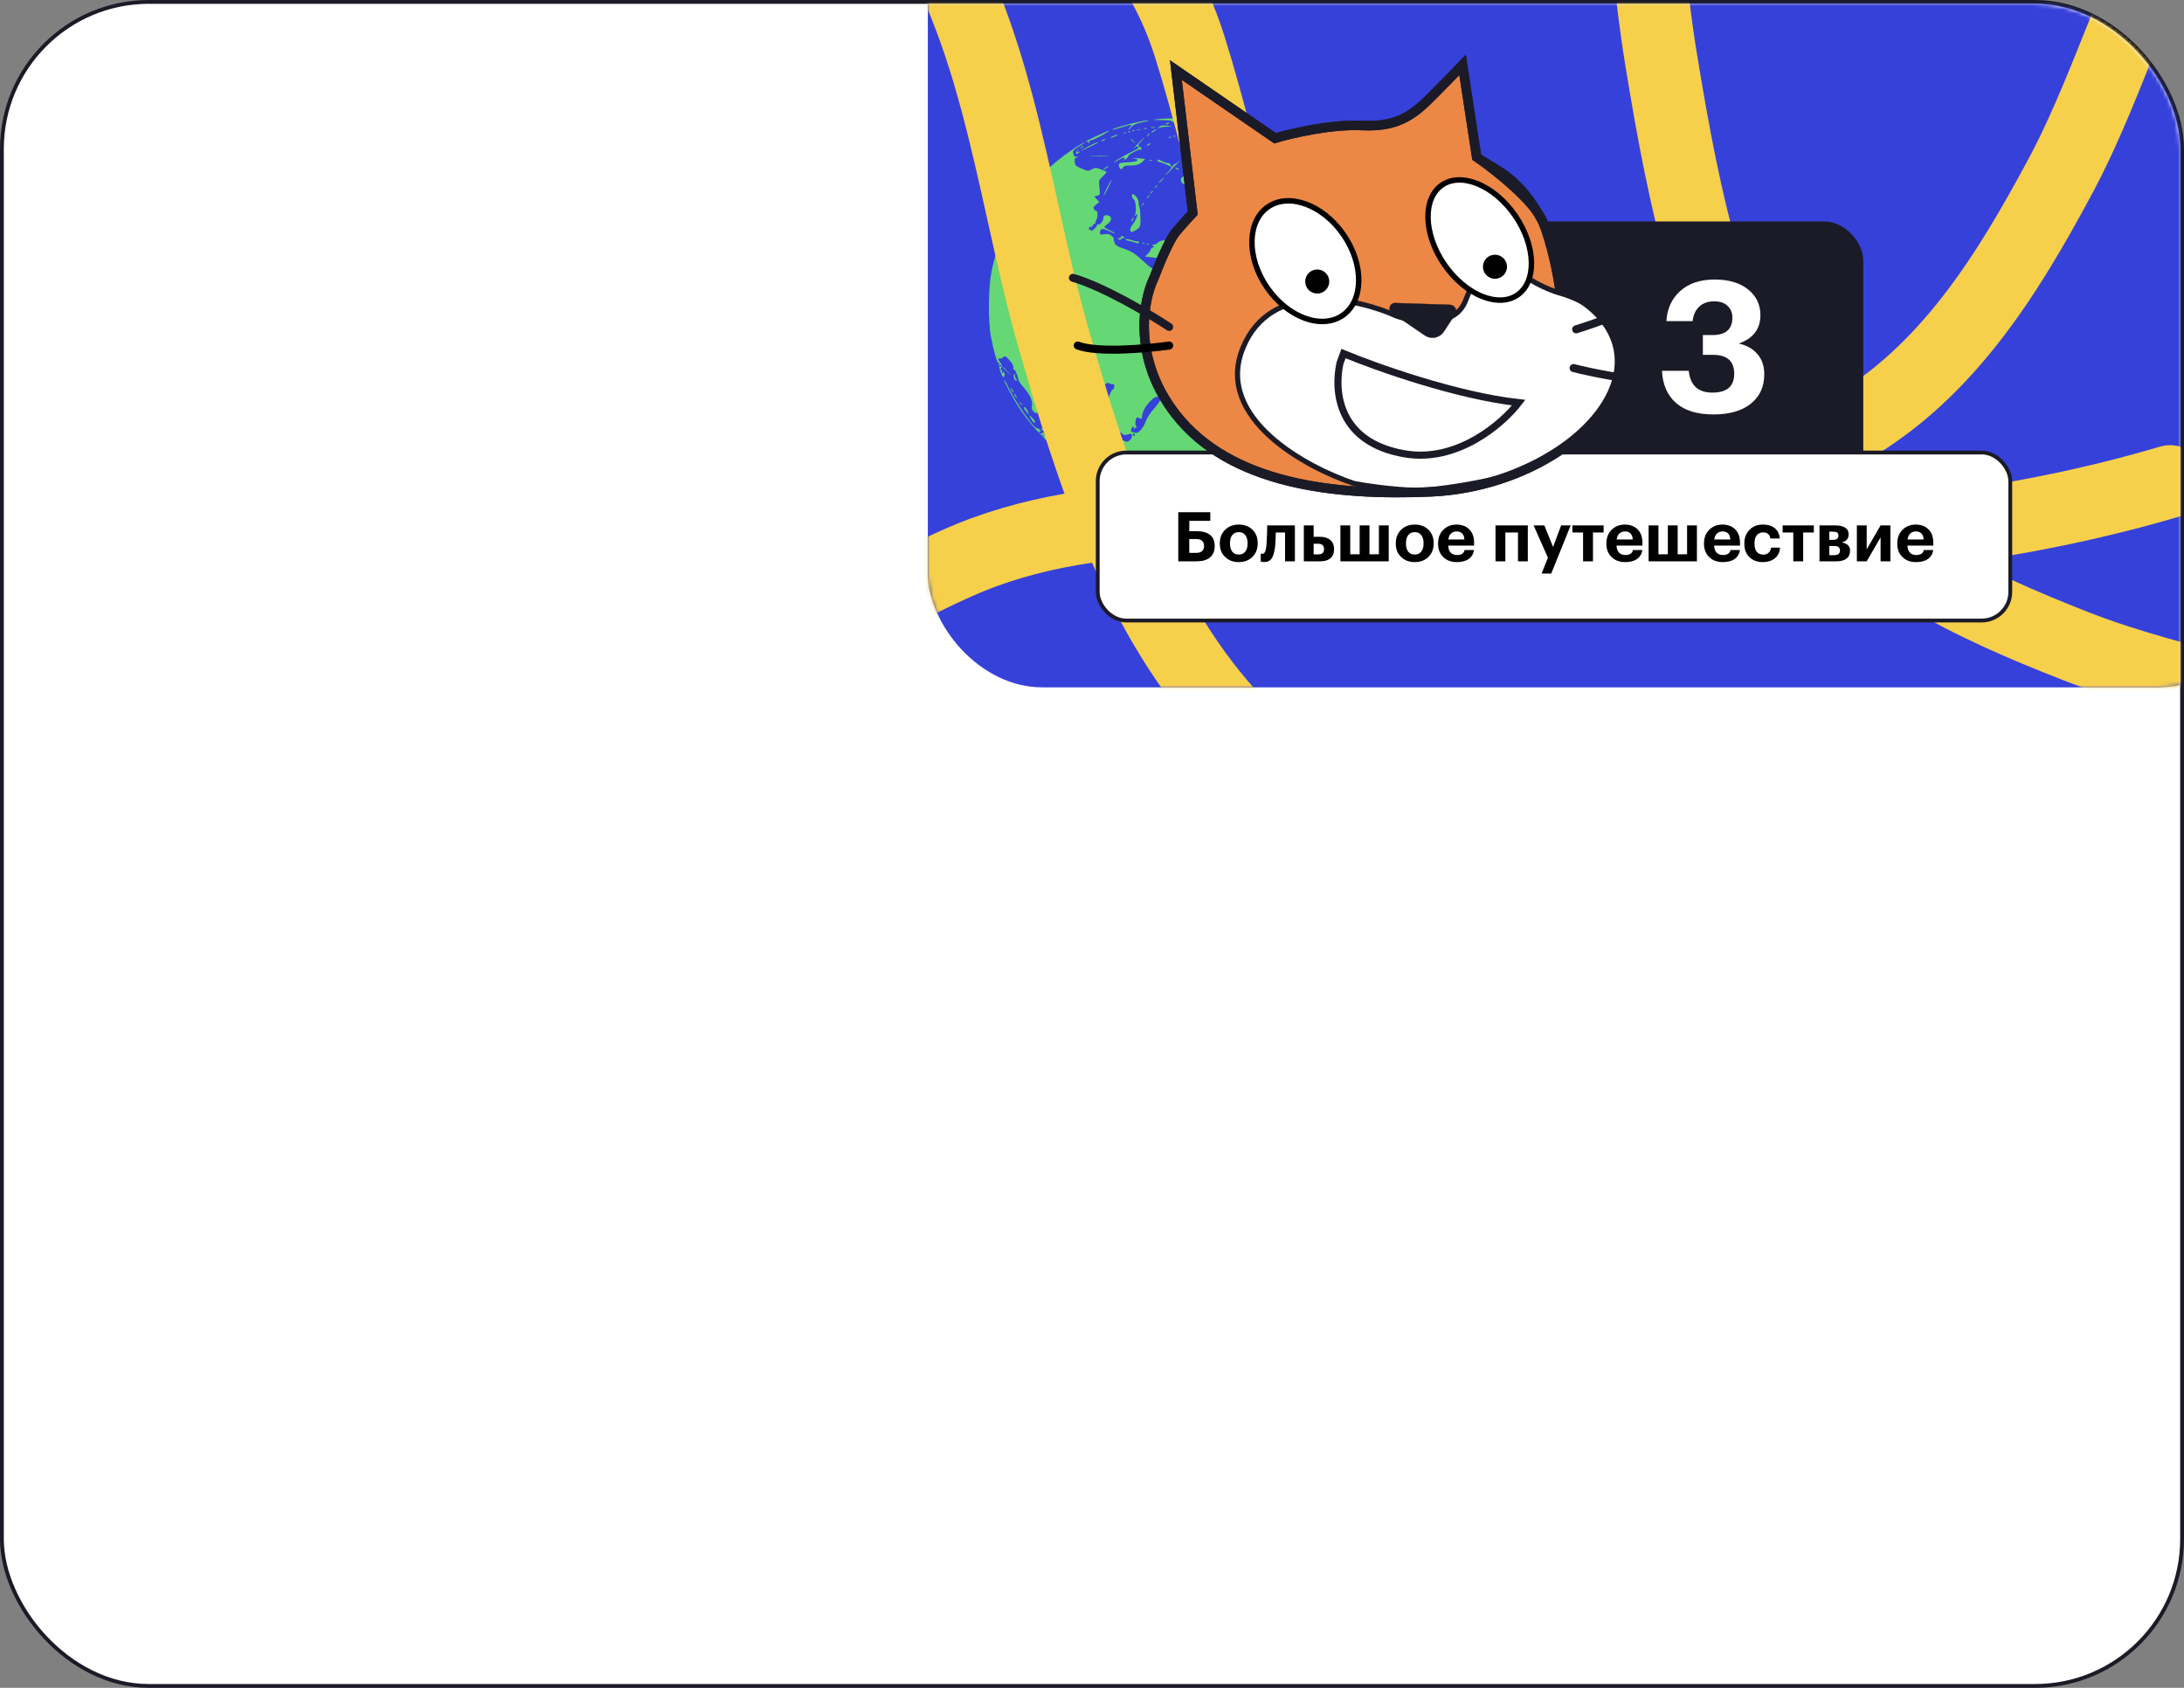
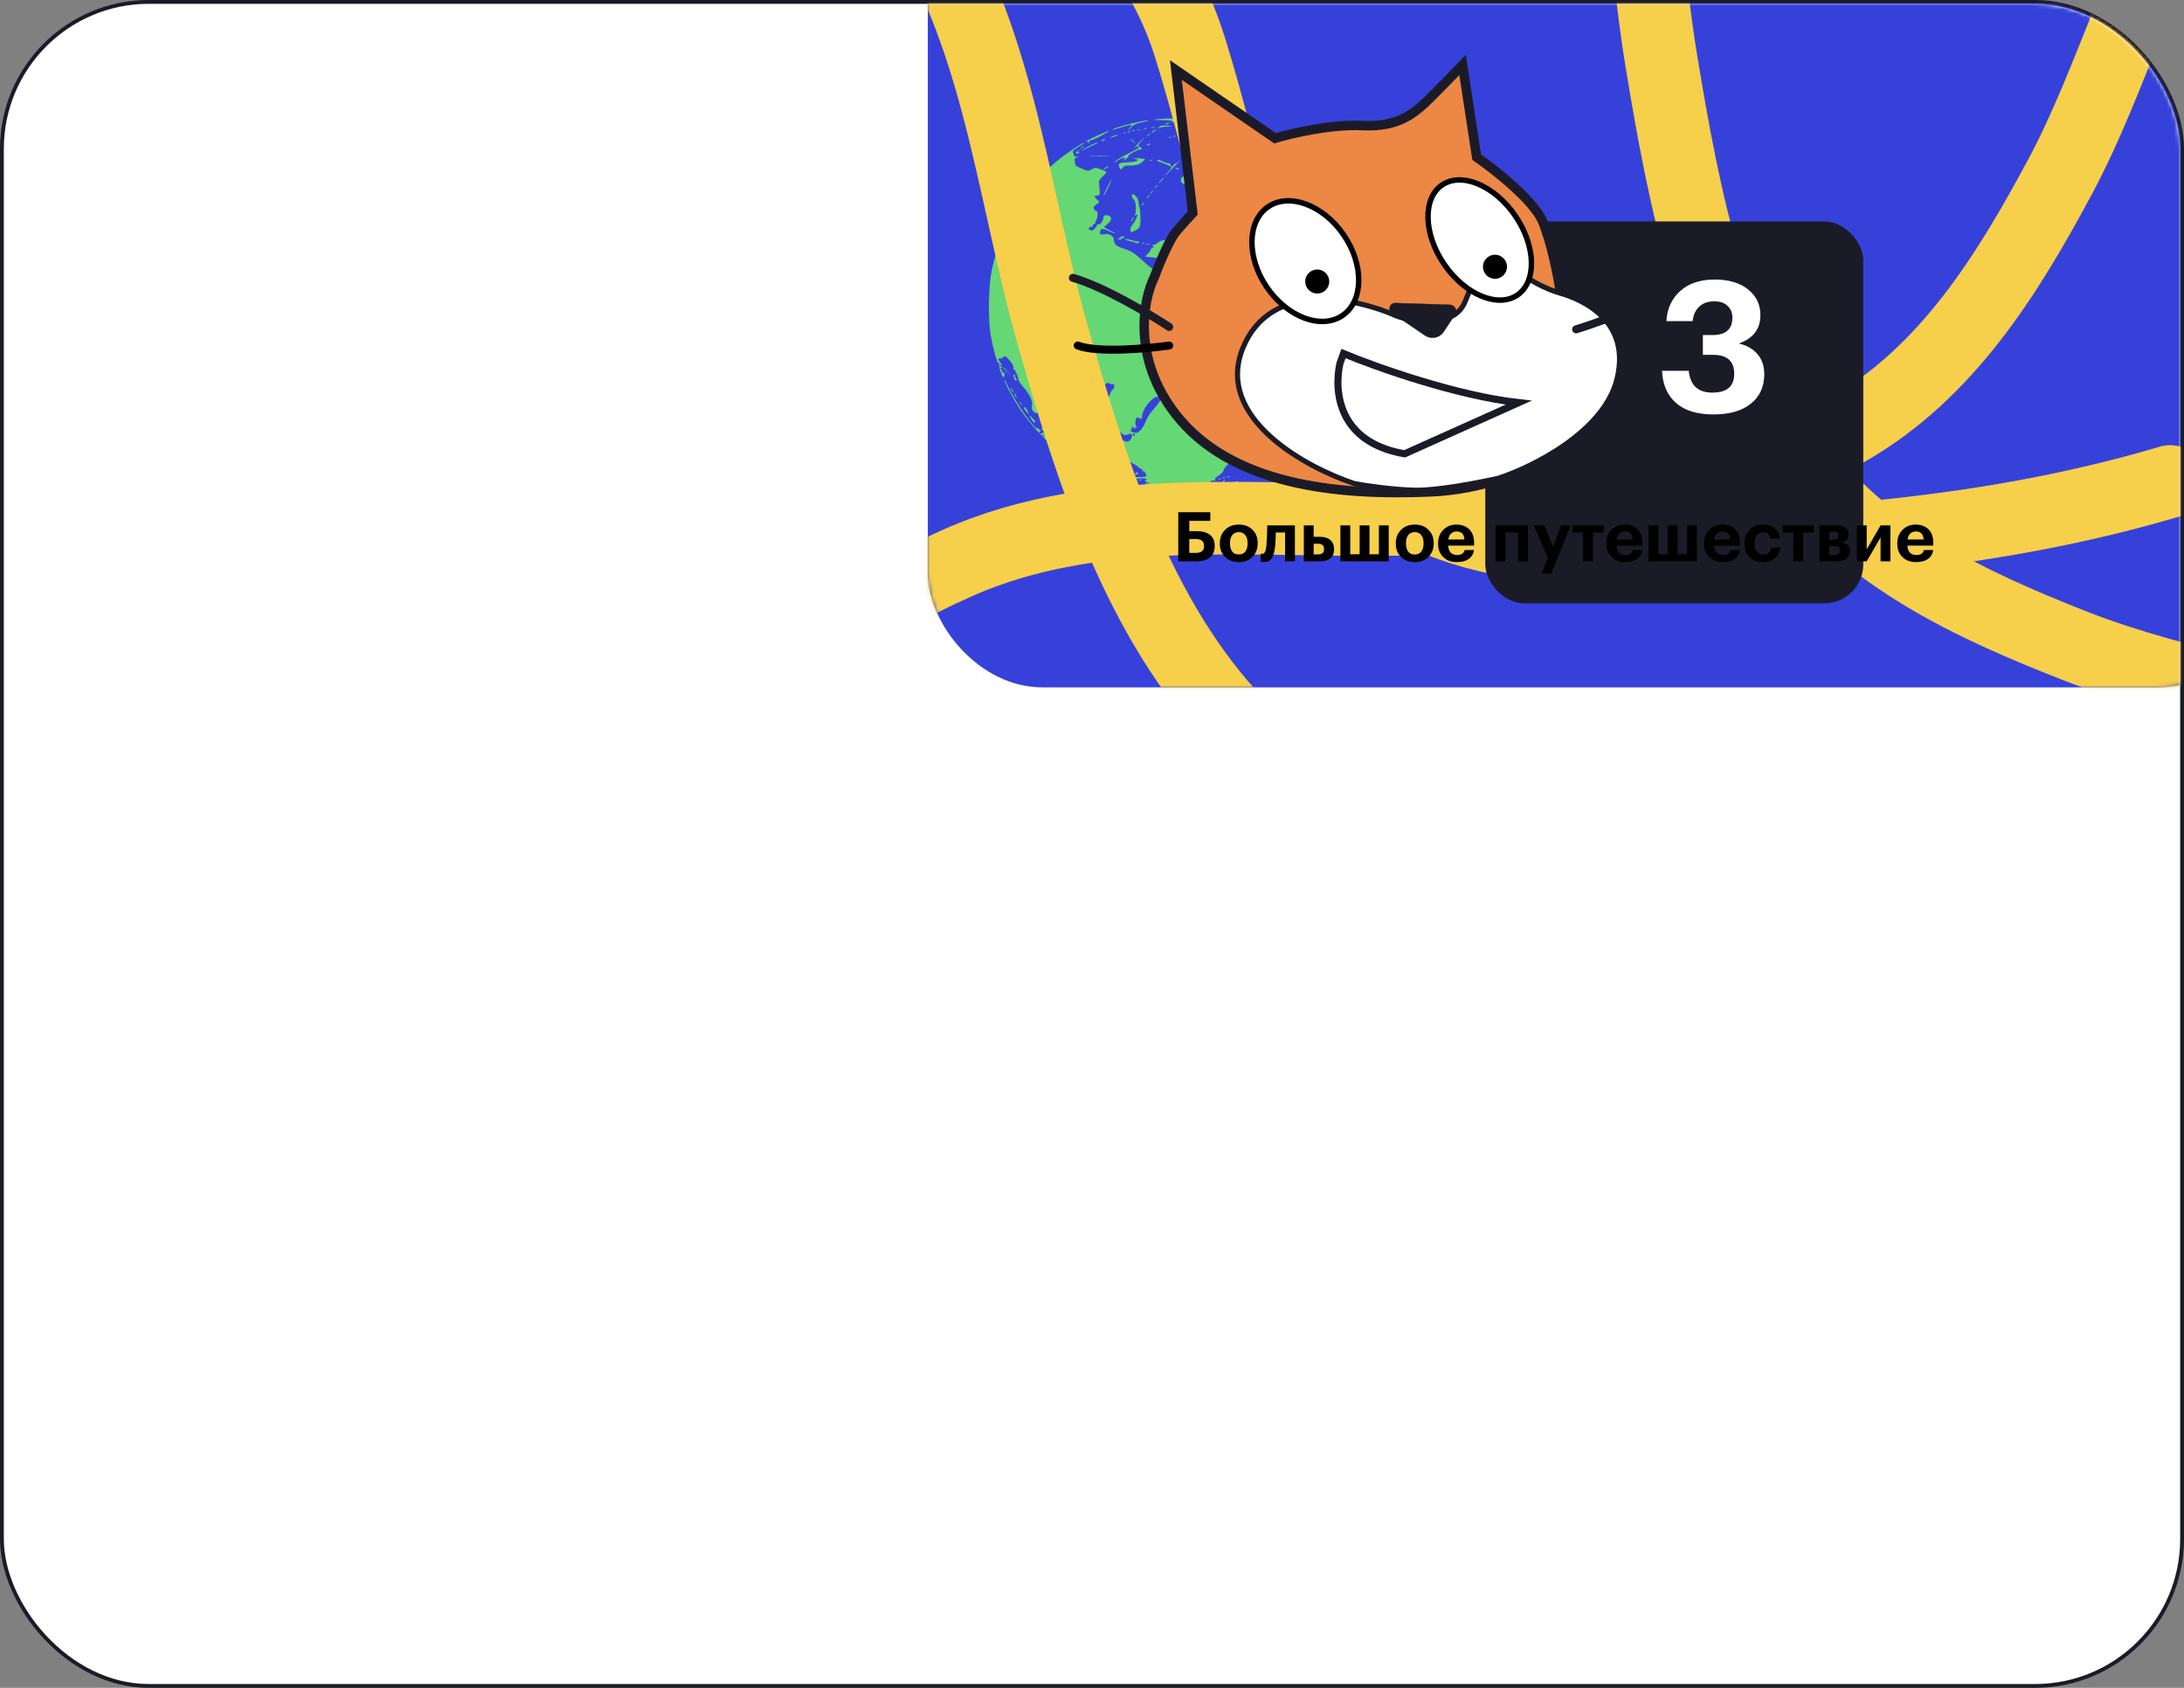
<svg xmlns="http://www.w3.org/2000/svg" width="572" height="442" viewBox="0 0 572 442" fill="none">
  <rect x="0" y="0" width="572" height="442" fill="#808080" stroke="none" />
  <rect x="0.5" y="0.5" width="571" height="441" rx="38.5" fill="white" stroke="#1B1B27" />
  <mask id="mask0_1204_4260" style="mask-type:alpha" maskUnits="userSpaceOnUse" x="1" y="1" width="570" height="440">
    <rect x="1" y="1" width="570" height="440" rx="38" fill="#C4C4C4" />
  </mask>
  <g mask="url(#mask0_1204_4260)">
    <rect x="243" y="-88" width="352" height="268" rx="30" fill="#3641DA" />
    <mask id="mask1_1204_4260" style="mask-type:alpha" maskUnits="userSpaceOnUse" x="243" y="-88" width="352" height="268">
      <rect x="243" y="-88" width="352" height="268" rx="30" fill="#F6CF4B" />
    </mask>
    <g mask="url(#mask1_1204_4260)">
      <path fill-rule="evenodd" clip-rule="evenodd" d="M313.683 31.22C314.439 31.362 313.938 31.4 312.237 31.329C309.43 31.213 309.524 31.26 314.068 32.243C317.376 32.959 316.311 33.028 312.492 32.345C310.602 32.007 308.484 31.794 307.787 31.872C307 31.959 306.67 31.917 306.919 31.76C307.167 31.604 306.214 31.489 304.427 31.46C301.694 31.416 301.63 31.402 303.27 31.199C305.493 30.924 312.175 30.937 313.683 31.22ZM317.299 31.76C318.077 31.903 318.177 31.981 317.733 32.1C317.414 32.185 316.633 32.095 315.997 31.899C314.723 31.507 315.478 31.426 317.299 31.76ZM299.654 31.898C297.511 32.291 296.693 32.674 296.054 33.584C295.807 33.935 295.605 34.107 295.605 33.965C295.605 33.824 295.82 33.47 296.084 33.18C296.714 32.485 296.359 32.512 293.676 33.362C292.444 33.752 291.389 34.025 291.332 33.968C290.996 33.633 299.211 31.485 300.667 31.528C301.159 31.542 300.721 31.703 299.654 31.898ZM319.088 32.272C318.88 32.356 318.63 32.345 318.534 32.249C318.438 32.154 318.609 32.086 318.914 32.098C319.251 32.112 319.319 32.18 319.088 32.272ZM306.018 32.364C305.779 32.517 305.454 32.643 305.295 32.643C305.136 32.643 305.201 32.517 305.439 32.364C305.678 32.21 306.003 32.084 306.163 32.084C306.322 32.084 306.257 32.21 306.018 32.364ZM321.064 32.55C321.357 32.629 321.487 32.988 321.456 33.635C321.418 34.462 321.492 34.58 321.977 34.454C322.289 34.373 322.827 34.451 323.175 34.628C323.522 34.806 324.588 35.121 325.542 35.33C327.195 35.691 327.245 35.728 326.592 36.085C326.058 36.377 325.956 36.38 326.131 36.097C326.294 35.834 326.184 35.779 325.732 35.898C325.349 35.997 325.178 35.947 325.289 35.768C325.404 35.583 325.232 35.551 324.819 35.681C324.341 35.833 324.227 35.793 324.389 35.531C324.534 35.297 324.471 35.224 324.209 35.319C323.988 35.4 323.838 35.606 323.876 35.779C323.914 35.952 323.752 36.02 323.516 35.929C323.28 35.839 323.142 35.677 323.209 35.569C323.276 35.461 323.08 35.372 322.774 35.372C322.323 35.372 322.451 35.621 323.445 36.681C324.387 37.685 324.286 37.622 323.01 36.413L321.348 34.836L321.302 35.98L321.256 37.124L321.134 36.117C321.067 35.563 320.873 35.024 320.704 34.92C320.535 34.816 319.154 34.714 317.637 34.695C316.118 34.676 314.814 34.597 314.738 34.521C314.661 34.446 315.589 34.383 316.799 34.383C318.096 34.383 319.081 34.252 319.198 34.064C319.335 33.843 319.095 33.797 318.419 33.917L317.443 34.09L318.456 33.701C319.306 33.374 319.559 33.374 320.039 33.703C320.843 34.256 321.114 34.191 321.007 33.472C320.956 33.129 320.674 32.814 320.381 32.772C320.088 32.73 319.774 32.621 319.683 32.53C319.5 32.348 320.366 32.361 321.064 32.55ZM306.018 32.964C307.298 33.139 307.29 33.143 305.57 33.186C304.607 33.21 303.637 33.392 303.414 33.59C303.073 33.893 303.065 33.875 303.366 33.477C303.83 32.861 304.425 32.746 306.018 32.964ZM317.063 33.138C316.855 33.221 316.605 33.211 316.509 33.115C316.413 33.019 316.584 32.951 316.889 32.964C317.226 32.977 317.294 33.046 317.063 33.138ZM311.586 33.149C311.069 33.213 310.223 33.213 309.706 33.149C309.189 33.086 309.612 33.033 310.646 33.033C311.68 33.033 312.103 33.086 311.586 33.149ZM314.618 33.429C314.336 33.502 313.946 33.498 313.75 33.418C313.554 33.339 313.784 33.28 314.262 33.285C314.739 33.291 314.899 33.356 314.618 33.429ZM302.475 33.428C302.196 33.501 301.74 33.501 301.462 33.428C301.184 33.356 301.412 33.296 301.968 33.296C302.525 33.296 302.753 33.356 302.475 33.428ZM316.485 33.715C316.276 33.798 316.027 33.788 315.931 33.692C315.835 33.596 316.005 33.528 316.31 33.541C316.647 33.554 316.716 33.623 316.485 33.715ZM300.305 33.709C300.106 33.789 299.781 33.789 299.582 33.709C299.383 33.629 299.546 33.563 299.944 33.563C300.341 33.563 300.504 33.629 300.305 33.709ZM302.836 33.907C302.836 33.974 302.495 34.251 302.077 34.524C301.66 34.797 301.407 34.877 301.515 34.703C301.721 34.37 302.836 33.698 302.836 33.907ZM298.57 33.997C298.371 34.077 298.045 34.077 297.847 33.997C297.648 33.917 297.81 33.852 298.208 33.852C298.606 33.852 298.768 33.917 298.57 33.997ZM297.105 34.292C296.897 34.375 296.647 34.365 296.551 34.269C296.455 34.173 296.626 34.105 296.931 34.117C297.267 34.131 297.336 34.2 297.105 34.292ZM288.663 35.409C287.311 36.148 285.974 36.746 285.692 36.739C285.41 36.732 285.249 36.839 285.335 36.977C285.421 37.115 285.338 37.322 285.152 37.437C284.925 37.577 284.891 37.52 285.05 37.264C285.222 36.986 285.155 36.932 284.805 37.066C284.541 37.167 284.324 37.18 284.324 37.095C284.324 36.902 289.415 34.528 290.398 34.262C290.796 34.155 290.015 34.671 288.663 35.409ZM295.948 34.58C295.74 34.664 295.49 34.653 295.394 34.557C295.298 34.462 295.469 34.394 295.774 34.406C296.11 34.42 296.179 34.488 295.948 34.58ZM313.177 34.87C312.899 34.943 312.443 34.943 312.164 34.87C311.886 34.798 312.114 34.739 312.671 34.739C313.227 34.739 313.455 34.798 313.177 34.87ZM294.791 34.869C294.583 34.952 294.333 34.942 294.237 34.846C294.141 34.75 294.312 34.682 294.617 34.694C294.953 34.708 295.022 34.777 294.791 34.869ZM311.007 35.151C310.808 35.231 310.483 35.231 310.284 35.151C310.085 35.071 310.248 35.006 310.646 35.006C311.044 35.006 311.206 35.071 311.007 35.151ZM301.101 35.069C301.101 35.129 300.873 35.356 300.594 35.574C300.136 35.933 300.126 35.923 300.485 35.465C300.863 34.984 301.101 34.832 301.101 35.069ZM318.973 35.651C318.768 35.872 318.489 35.986 318.352 35.904C318.216 35.821 318.281 35.642 318.497 35.505C319.107 35.12 319.386 35.205 318.973 35.651ZM309.254 35.446C309.045 35.529 308.796 35.519 308.7 35.423C308.603 35.327 308.774 35.259 309.079 35.272C309.416 35.285 309.485 35.354 309.254 35.446ZM292.134 35.681C290.813 36.189 290.294 36.181 291.411 35.671C291.888 35.453 292.474 35.279 292.712 35.284C292.951 35.288 292.691 35.468 292.134 35.681ZM307.807 35.734C307.599 35.818 307.349 35.807 307.253 35.711C307.157 35.616 307.328 35.547 307.633 35.56C307.97 35.574 308.038 35.642 307.807 35.734ZM327.584 36.268C327.275 36.5 326.892 36.691 326.733 36.691C326.574 36.691 326.697 36.5 327.006 36.268C327.314 36.035 327.697 35.844 327.856 35.844C328.015 35.844 327.893 36.035 327.584 36.268ZM306.65 36.023C306.442 36.106 306.192 36.096 306.096 36C306 35.904 306.171 35.836 306.476 35.848C306.813 35.862 306.881 35.931 306.65 36.023ZM328.724 36.403C328.626 36.561 328.705 36.691 328.9 36.691C329.095 36.691 329.186 36.759 329.103 36.842C328.857 37.088 327.99 36.654 328.164 36.372C328.252 36.23 328.454 36.114 328.614 36.114C328.773 36.114 328.822 36.244 328.724 36.403ZM298.843 37.066C298.159 37.77 298.003 38.102 298.243 38.342C298.422 38.52 298.715 38.632 298.894 38.591C299.074 38.55 299.122 38.571 299.002 38.638C298.882 38.705 298.856 38.877 298.945 39.02C299.033 39.164 298.936 39.22 298.729 39.146C298.27 38.981 295.442 40.513 295.506 40.892C295.531 41.041 295.205 41.416 294.783 41.726C294.184 42.165 294.102 42.181 294.411 41.798C294.755 41.373 294.742 41.307 294.311 41.307C294.038 41.307 293.468 41.545 293.046 41.837C291.877 42.643 291.32 42.873 292.134 42.213C292.882 41.607 294.125 40.894 296.617 39.643C298.385 38.756 298.31 38.82 298.062 38.419C297.922 38.194 297.617 38.299 297.093 38.755C296.672 39.121 297.04 38.676 297.909 37.767C298.779 36.858 299.553 36.114 299.629 36.114C299.705 36.114 299.352 36.542 298.843 37.066ZM296.934 37.052L297.485 37.701L296.834 37.151C296.223 36.635 296.052 36.403 296.283 36.403C296.338 36.403 296.631 36.695 296.934 37.052ZM289.241 36.691C289.003 36.845 288.677 36.971 288.518 36.971C288.359 36.971 288.424 36.845 288.663 36.691C288.901 36.537 289.227 36.412 289.386 36.412C289.545 36.412 289.48 36.537 289.241 36.691ZM326.138 37.14C326.677 37.571 326.674 37.576 326.048 37.274C325.691 37.101 325.398 36.899 325.398 36.825C325.398 36.605 325.548 36.668 326.138 37.14ZM316.142 36.815C316.142 36.895 315.881 37.098 315.563 37.268C315.245 37.438 314.985 37.512 314.985 37.433C314.985 37.353 315.245 37.15 315.563 36.98C315.881 36.81 316.142 36.736 316.142 36.815ZM330.315 37.268C330.554 37.422 330.619 37.548 330.46 37.548C330.3 37.548 329.975 37.422 329.736 37.268C329.498 37.114 329.433 36.989 329.592 36.989C329.751 36.989 330.076 37.114 330.315 37.268ZM287.482 37.379C287.187 37.648 283.167 39.568 283.167 39.439C283.167 39.278 287.088 37.268 287.402 37.268C287.512 37.268 287.548 37.318 287.482 37.379ZM284.035 37.367C284.035 37.433 283.316 37.921 282.438 38.452C281.291 39.145 280.893 39.541 281.026 39.857C281.128 40.099 281.218 40.46 281.225 40.658C281.233 40.856 281.575 41.036 281.986 41.058C282.689 41.095 282.694 41.105 282.066 41.224C281.496 41.333 281.412 41.501 281.488 42.382C281.57 43.339 281.698 43.466 283.269 44.141C284.935 44.856 284.978 44.86 285.927 44.35C286.855 43.852 286.945 43.852 288.355 44.358C289.161 44.647 289.82 44.962 289.82 45.058C289.82 45.154 289.355 45.68 288.787 46.227C287.756 47.22 287.755 47.223 287.945 49.131C288.134 51.03 288.131 51.041 287.35 51.237L286.565 51.434L287.252 52.166L287.94 52.898L287.072 53.59C286.346 54.17 286.259 54.366 286.539 54.791C286.723 55.07 286.989 55.276 287.13 55.247C287.532 55.165 287.555 56.835 287.161 57.544C286.965 57.896 286.832 58.282 286.866 58.4C286.9 58.519 286.793 58.617 286.629 58.617C286.465 58.617 286.213 58.909 286.069 59.266C285.925 59.623 285.799 59.745 285.789 59.537C285.763 59.017 285.192 59.412 285.192 59.949C285.192 60.187 285.322 60.302 285.481 60.203C285.64 60.105 285.77 60.187 285.77 60.385C285.77 60.582 286.156 60.376 286.628 59.925C287.099 59.474 287.418 58.997 287.336 58.864C287.254 58.732 287.375 58.696 287.605 58.784C288.08 58.965 288.952 57.892 288.952 57.127C288.952 56.462 289.415 56.217 290.27 56.431C291.299 56.689 291.215 57.831 290.109 58.617C289.632 58.956 289.241 59.332 289.241 59.453C289.241 59.574 289.892 59.976 290.687 60.347C291.482 60.719 292.08 61.074 292.017 61.137C291.954 61.201 291.228 60.911 290.404 60.495C288.801 59.684 288.084 59.829 288.084 60.963C288.084 61.437 288.235 61.484 289.225 61.327C290.113 61.185 290.525 61.271 291.095 61.718C291.496 62.033 291.764 62.352 291.689 62.426C291.614 62.501 291.694 62.967 291.867 63.461C292.142 64.247 292.47 64.462 294.471 65.167C296.432 65.858 297.12 66.299 299.261 68.24C301.591 70.353 301.83 70.496 302.769 70.344C304.011 70.143 304.861 69.413 304.861 68.548C304.861 67.833 304.573 67.732 301.587 67.392L299.904 67.2L300.647 66.427C301.056 66.001 301.39 65.512 301.39 65.339C301.39 65.167 301.614 64.94 301.888 64.835C302.315 64.671 302.325 64.606 301.96 64.376C301.612 64.156 301.636 64.106 302.094 64.103C302.402 64.1 302.944 63.827 303.298 63.495C303.852 62.976 304.42 62.87 307.397 62.733L310.853 62.575L312.991 64.189C314.824 65.572 315.161 65.733 315.351 65.311C315.497 64.987 315.524 65.073 315.43 65.564C315.322 66.128 315.531 66.574 316.293 67.403C316.846 68.005 317.299 68.601 317.299 68.727C317.299 68.852 318.339 69.301 319.61 69.723C320.881 70.145 321.981 70.588 322.055 70.708C322.129 70.827 322.281 71.81 322.392 72.892C322.566 74.587 322.523 74.912 322.082 75.233C321.659 75.542 321.375 75.529 320.447 75.159C318.719 74.469 318.341 74.762 318.56 76.62C318.729 78.054 318.694 78.181 318.093 78.341C316.892 78.663 316.691 78.529 315.985 76.936C315.357 75.519 315.188 75.35 314.41 75.35C313.685 75.35 313.538 75.234 313.538 74.663C313.538 74.286 313.734 73.816 313.972 73.619C314.426 73.243 314.583 71.599 314.165 71.599C314.032 71.599 313.591 71.242 313.183 70.806C312.776 70.37 312.109 69.655 311.702 69.219C310.793 68.245 309.489 68.125 309.489 69.016C309.489 69.341 309.795 69.893 310.168 70.243C311.155 71.166 311.514 71.985 311.514 73.317C311.514 74.456 311.488 74.489 310.718 74.303C310.281 74.198 309.621 74 309.253 73.865C308.415 73.557 307.464 74.025 307.464 74.745C307.464 75.162 307.767 75.315 308.878 75.462C310.087 75.622 310.342 75.771 310.641 76.492C310.873 77.051 311.269 77.396 311.814 77.516C312.48 77.662 312.654 77.871 312.726 78.615L312.815 79.533L315.234 79.875C316.564 80.063 317.853 80.294 318.098 80.388C318.343 80.481 318.98 80.415 319.512 80.24C320.598 79.882 320.762 79.22 320.04 78.121C319.625 77.489 319.709 76.504 320.177 76.504C320.526 76.504 321.28 77.471 321.391 78.059C321.447 78.36 321.688 78.696 321.927 78.808C322.165 78.919 322.652 79.16 323.007 79.344C323.363 79.527 323.78 79.677 323.935 79.677C324.089 79.677 324.694 80.001 325.281 80.398C325.875 80.8 326.761 81.12 327.283 81.12C327.925 81.12 328.365 81.324 328.681 81.769C329.134 82.407 329.15 82.408 329.584 81.858C329.827 81.55 330.026 81.457 330.026 81.651C330.026 81.912 330.173 81.926 330.585 81.707C331.928 80.99 332.119 81.555 331.02 82.992C330.437 83.755 330.299 84.227 330.37 85.209C330.453 86.366 330.523 86.463 331.344 86.543C332.024 86.609 332.584 86.347 333.767 85.407C335.231 84.245 335.325 84.212 335.703 84.727C335.921 85.025 336.1 85.822 336.1 86.498C336.1 87.174 336.247 88.049 336.426 88.441C336.906 89.493 336.539 90.405 335.31 91.211C334.548 91.711 333.814 91.928 332.868 91.932C331.656 91.938 331.403 91.816 330.41 90.756C329.018 89.271 327.843 88.508 327.28 88.724C327.04 88.816 326.844 88.765 326.844 88.611C326.844 88.455 325.842 88.332 324.565 88.332H322.286L321.911 89.269C321.289 90.826 320.492 91.776 319.299 92.383C318.355 92.864 318.166 93.106 318.166 93.84C318.166 94.523 318.053 94.7 317.66 94.625C317.382 94.572 317.112 94.238 317.061 93.882C317.011 93.527 316.848 93.236 316.7 93.236C316.552 93.236 316.434 93.074 316.437 92.876C316.444 92.489 318.493 90.928 318.995 90.928C319.25 90.928 319.895 89.233 319.9 88.548C319.904 88.099 318.777 88.354 318.622 88.837C318.533 89.115 317.613 90.096 316.578 91.018C315.542 91.941 314.695 92.931 314.695 93.219C314.695 93.507 314.5 93.904 314.262 94.102C314.023 94.299 313.828 94.7 313.828 94.992C313.828 95.575 312.827 96.251 312.375 95.973C312.22 95.877 312.092 95.612 312.092 95.383C312.092 95.154 311.929 94.965 311.731 94.963C311.442 94.959 311.442 94.912 311.731 94.729C312.005 94.556 311.952 94.349 311.512 93.878C310.988 93.317 310.067 93.264 310.067 93.795C310.067 93.91 309.449 94.674 308.693 95.494C307.478 96.813 307.186 96.984 306.163 96.984C305.526 96.983 304.479 96.983 303.835 96.982C303.191 96.982 302.417 97.162 302.114 97.383C301.606 97.754 301.594 97.88 301.962 99.044C302.678 101.309 302.724 101.329 307.005 101.245C310.603 101.174 310.847 101.131 311.942 100.377C313.504 99.301 314.189 99.35 314.857 100.586C315.154 101.137 315.568 101.654 315.777 101.734C316.28 101.926 319.613 100.172 319.613 99.715C319.613 99.377 321.825 98.273 322.288 98.379C322.408 98.407 322.505 98.293 322.505 98.127C322.505 97.962 321.822 97.496 320.987 97.093C320.151 96.69 319.793 96.434 320.191 96.525C320.589 96.616 321.24 96.694 321.637 96.699C322.144 96.705 322.245 96.78 321.975 96.951C321.661 97.15 321.669 97.226 322.02 97.36C322.316 97.473 322.513 97.281 322.646 96.751C322.752 96.326 323.135 95.588 323.496 95.112C323.857 94.635 324.376 93.856 324.649 93.38C325.104 92.587 325.098 92.837 324.634 93.982C324.469 94.391 324.839 94.417 328.178 94.231C330.228 94.117 331.943 93.93 331.988 93.816C332.034 93.702 332.389 93.669 332.777 93.743C333.19 93.822 333.913 93.625 334.519 93.269C335.088 92.933 335.648 92.659 335.761 92.659C335.875 92.659 336.198 93.085 336.479 93.606C337.049 94.661 339.239 96.121 340.252 96.121C340.95 96.121 342.463 97.485 342.463 98.115C342.463 98.327 342.649 98.42 342.888 98.329C343.121 98.239 343.381 98.277 343.465 98.412C343.549 98.547 343.433 98.728 343.207 98.814C342.887 98.937 342.776 99.853 342.703 102.998L342.608 107.026L341.306 108.284C340.591 108.976 339.665 109.999 339.249 110.556C338.297 111.833 334.72 114.246 333.026 114.755C332.319 114.967 331.184 115.129 330.504 115.116C329.227 115.09 327.806 115.652 327.149 116.441C326.942 116.69 326.394 116.893 325.93 116.893C325.467 116.893 324.735 117.101 324.303 117.356C323.582 117.781 323.564 117.781 324.079 117.356C324.568 116.953 324.578 116.893 324.155 116.893C323.596 116.893 322.794 118.586 322.794 119.766C322.794 120.314 322.448 120.859 321.637 121.585C321.001 122.154 320.478 122.857 320.474 123.147C320.471 123.443 319.909 124.047 319.187 124.53C318.336 125.1 318.022 125.461 318.253 125.607C318.461 125.739 318.277 125.829 317.796 125.832C317.285 125.835 316.934 126.02 316.835 126.341C316.748 126.619 316.556 127.073 316.407 127.351C316.085 127.952 316.403 127.995 317.879 127.552C318.435 127.385 319.28 127.205 319.757 127.151C320.235 127.098 321.406 126.788 322.361 126.463C323.597 126.043 324.179 125.963 324.385 126.186C324.587 126.404 324.527 126.447 324.187 126.328C323.919 126.234 323.658 126.281 323.608 126.431C323.475 126.83 317.3 128.323 314.262 128.692C309.807 129.233 301.171 129.02 301.568 128.378C301.657 128.235 302.337 128.19 303.079 128.279C304.256 128.421 304.335 128.399 303.704 128.107C303.306 127.923 302.135 127.469 301.101 127.097C299.787 126.624 299.525 126.462 300.233 126.557L301.245 126.695L300.378 126.279C299.9 126.049 299.672 125.856 299.871 125.849C300.07 125.842 300.233 125.706 300.233 125.548C300.233 125.187 297.723 125.164 297.5 125.523C297.41 125.668 297.5 125.853 297.7 125.933C297.982 126.046 297.978 126.084 297.685 126.102C297.477 126.114 297.395 126.268 297.503 126.442C297.645 126.671 297.539 126.674 297.124 126.452C296.808 126.283 296.446 126.238 296.32 126.351C296.194 126.465 296.176 126.409 296.28 126.227C296.384 126.045 296.264 125.818 296.013 125.722C295.347 125.467 295.318 125.486 295.287 126.197C295.26 126.813 295.248 126.809 295.058 126.125C294.927 125.651 294.614 125.369 294.147 125.304C293.756 125.249 293.305 125.098 293.146 124.969C292.987 124.839 292.047 124.567 291.057 124.363C289.224 123.986 288.923 123.673 290.395 123.673C290.844 123.673 291.142 123.784 291.058 123.92C290.973 124.056 291.197 124.074 291.555 123.961C291.999 123.821 292.143 123.857 292.008 124.074C291.769 124.46 292.122 124.484 292.697 124.121C292.956 123.957 293.341 123.972 293.709 124.16C294.036 124.327 293.718 123.831 293.002 123.058C291.738 121.692 291.748 121.697 293.364 123.23L295.026 124.807L295.073 123.663L295.119 122.519L295.241 123.526C295.308 124.08 295.5 124.618 295.668 124.721C296.2 125.049 300.233 124.999 300.233 124.664C300.233 124.052 299.618 123.228 299.306 123.421C299.107 123.543 299.069 123.484 299.205 123.265C299.344 123.041 299.202 122.855 298.816 122.754C298.481 122.667 298.208 122.505 298.208 122.394C298.208 122.199 296.123 120.932 295.804 120.932C295.718 120.932 295.588 121.159 295.515 121.437C295.412 121.828 295.375 121.801 295.349 121.313C295.33 120.953 294.358 119.68 293.074 118.335C291 116.161 290.145 115.055 290.119 114.513C290.101 114.123 291.187 114.286 291.555 114.729C291.754 114.967 292.349 115.162 292.879 115.162C293.409 115.162 294.173 115.312 294.578 115.496C295.191 115.775 295.41 115.743 295.893 115.307C296.212 115.019 296.473 114.49 296.473 114.131C296.473 113.52 296.406 113.496 295.427 113.765C294.501 114.02 294.295 113.973 293.619 113.346C293.16 112.919 292.37 112.578 291.633 112.486C290.879 112.392 289.984 111.998 289.306 111.463C288.7 110.984 287.364 110.312 286.337 109.97C284.154 109.241 283.268 108.613 285.273 109.214C286.785 109.668 286.986 109.514 285.906 108.729C285.391 108.356 285.189 108.316 285.181 108.585C285.174 108.791 284.978 108.57 284.744 108.094C284.51 107.618 283.995 106.787 283.598 106.248C283.202 105.709 282.878 105.174 282.878 105.06C282.878 104.946 283.416 104.497 284.075 104.063L285.272 103.272L286.461 103.919C287.115 104.274 287.804 104.755 287.992 104.986C288.228 105.277 288.602 105.349 289.204 105.217C289.936 105.057 290.152 104.795 290.556 103.582C290.821 102.788 291.219 102.069 291.441 101.984C291.663 101.899 291.845 101.511 291.845 101.122C291.845 100.733 291.717 100.493 291.561 100.589C291.406 100.685 291.003 100.617 290.666 100.437C290.166 100.171 289.94 100.214 289.431 100.676C288.334 101.672 287.521 101.928 285.539 101.903C284.473 101.889 283.356 101.888 283.057 101.9C282.758 101.912 282.205 101.632 281.828 101.279C281.341 100.823 281.141 100.756 281.138 101.048C281.134 101.388 281.091 101.391 280.885 101.067C280.711 100.793 280.577 100.772 280.438 100.996C280.301 101.217 280.072 101.226 279.698 101.027C278.902 100.602 277.677 100.674 277.492 101.156C277.363 101.49 277.221 101.507 276.789 101.238C276.348 100.964 276.096 101.012 275.435 101.5C274.989 101.829 274.333 102.19 273.978 102.303C273.195 102.55 273.12 103.529 273.839 104.117C274.117 104.344 274.196 104.457 274.014 104.366C273.54 104.132 273.259 105.061 273.658 105.541C273.921 105.857 273.904 105.909 273.579 105.785C273.301 105.679 272.958 106.054 272.53 106.932C271.836 108.357 271.378 108.535 270.602 107.68C270.238 107.279 270.15 106.879 270.288 106.252C270.549 105.069 269.707 103.252 268.022 101.36C267.284 100.531 266.68 99.611 266.68 99.317C266.68 98.514 265.604 96.262 265.444 96.731C265.37 96.951 265.351 96.784 265.404 96.361C265.473 95.796 265.202 95.259 264.386 94.342C263.339 93.166 263.241 93.12 262.734 93.559C262.439 93.816 262.034 93.968 261.835 93.896C261.305 93.704 261.393 94.211 262.03 95.019C262.408 95.498 262.502 95.858 262.324 96.139C261.984 96.675 261.978 97.066 262.314 96.859C262.458 96.77 262.512 96.99 262.434 97.347C262.332 97.81 262.369 97.886 262.565 97.612C262.947 97.075 263.306 98.018 262.957 98.641C262.764 98.984 262.559 98.704 262.095 97.469C261.76 96.576 261.571 95.627 261.674 95.359C261.791 95.053 261.747 94.943 261.553 95.062C261.206 95.276 260.268 92.071 259.521 88.112C258.76 84.084 258.847 75.265 259.687 71.07C262.338 57.851 269.735 46.653 280.66 39.325C282.846 37.858 284.035 37.169 284.035 37.367ZM301.101 37.845C300.862 37.999 300.537 38.125 300.378 38.125C300.218 38.125 300.283 37.999 300.522 37.845C300.761 37.691 301.086 37.566 301.245 37.566C301.404 37.566 301.339 37.691 301.101 37.845ZM321.02 38.35C321.056 38.945 321.201 38.999 322.75 38.999C323.717 38.999 324.836 39.196 325.364 39.458C325.872 39.711 326.474 39.847 326.701 39.76C326.964 39.659 327.46 40.08 328.061 40.914C328.685 41.782 329.694 42.623 331.034 43.393C332.15 44.034 333.486 44.873 334.003 45.256C334.52 45.639 334.946 45.848 334.95 45.721C334.953 45.594 335.153 45.887 335.392 46.372C335.654 46.902 336.461 47.617 337.411 48.161C339.072 49.112 339.311 49.101 338.505 48.109C338.237 47.779 338.49 47.964 339.067 48.52C339.644 49.075 340.396 49.789 340.738 50.106C341.08 50.423 341.595 51.138 341.882 51.693C342.169 52.248 342.938 53.307 343.591 54.045C344.243 54.784 344.777 55.634 344.777 55.935C344.777 56.236 344.94 56.657 345.139 56.87C345.431 57.185 345.423 57.215 345.093 57.027C344.784 56.851 344.724 56.939 344.843 57.395C344.963 57.853 344.836 58.035 344.305 58.168C343.448 58.383 342.635 57.984 341.266 56.68C340.373 55.829 340.124 55.725 339.622 55.993C338.802 56.431 337.51 56.372 336.84 55.867C336.043 55.266 335.811 55.337 335.811 56.185C335.811 56.86 335.769 56.886 335.356 56.474C334.728 55.847 333.8 55.907 333.036 56.622L332.394 57.224L332.203 56.622C332.098 56.291 332.094 55.761 332.195 55.443C332.411 54.765 332.131 53.712 331.735 53.712C331.584 53.712 331.311 54.037 331.13 54.434C330.696 55.384 330.315 55.35 330.314 54.361C330.312 53.175 329.256 51.589 328.64 51.849C328.368 51.964 327.916 52.049 327.637 52.038C326.543 51.993 323.091 48.999 323.763 48.678C323.946 48.59 323.606 48.59 323.007 48.677C322.408 48.764 321.947 48.732 321.983 48.605C322.195 47.862 321.56 46.485 320.735 45.898L319.806 45.239L319.972 45.869C320.063 46.216 320.019 46.5 319.875 46.5C319.731 46.5 319.613 46.175 319.613 45.779C319.613 45.194 319.47 45.057 318.861 45.057C318.364 45.057 317.766 44.69 317.099 43.976C316.545 43.381 315.712 42.49 315.248 41.997C314.785 41.504 314.406 40.891 314.406 40.634C314.406 40.153 315.781 39.288 316.547 39.288C316.786 39.288 317.113 39.061 317.276 38.783C317.556 38.302 317.571 38.302 317.579 38.783C317.596 39.737 320.666 39.301 320.859 38.317C320.977 37.718 320.981 37.719 321.02 38.35ZM283.746 38.243C283.746 38.302 283.518 38.53 283.239 38.748C282.781 39.106 282.771 39.096 283.13 38.639C283.508 38.158 283.746 38.005 283.746 38.243ZM325.435 38.927C325.794 39.385 325.784 39.395 325.325 39.036C324.843 38.659 324.69 38.422 324.928 38.422C324.988 38.422 325.216 38.649 325.435 38.927ZM312.96 38.82C312.96 38.879 312.732 39.107 312.454 39.325C311.995 39.683 311.985 39.673 312.344 39.215C312.722 38.735 312.96 38.582 312.96 38.82ZM282.285 39.414C281.907 39.917 281.916 39.954 282.372 39.783C283.049 39.531 283.018 39.77 282.325 40.139C281.892 40.371 281.787 40.341 281.837 40.002C281.872 39.764 282.081 39.409 282.303 39.213C282.613 38.937 282.609 38.983 282.285 39.414ZM330.063 39.792C330.422 40.25 330.412 40.26 329.953 39.901C329.675 39.684 329.447 39.456 329.447 39.397C329.447 39.159 329.685 39.312 330.063 39.792ZM311.08 40.442C310.792 40.759 310.491 41.019 310.412 41.019C310.332 41.019 310.503 40.759 310.791 40.442C311.078 40.124 311.379 39.865 311.459 39.865C311.538 39.865 311.368 40.124 311.08 40.442ZM331.355 40.802L331.906 41.451L331.255 40.902C330.644 40.385 330.473 40.153 330.704 40.153C330.759 40.153 331.052 40.445 331.355 40.802ZM290.023 40.945C288.783 40.999 286.831 40.999 285.685 40.944C284.539 40.889 285.553 40.845 287.94 40.846C290.326 40.846 291.264 40.891 290.023 40.945ZM333.895 41.463C334.174 42.188 334.092 42.375 333.751 41.79C333.582 41.501 333.504 41.203 333.579 41.129C333.653 41.054 333.796 41.205 333.895 41.463ZM333.063 42.173C333.671 42.806 333.958 42.942 334.126 42.678C334.287 42.424 334.357 42.475 334.36 42.85C334.362 43.143 335.24 44.311 336.309 45.446C337.986 47.226 338.031 47.297 336.632 45.966C335.688 45.067 334.945 44.558 334.854 44.747C334.761 44.939 334.733 44.922 334.786 44.704C334.835 44.502 334.211 43.655 333.4 42.822C332.589 41.989 331.994 41.307 332.078 41.307C332.163 41.307 332.606 41.697 333.063 42.173ZM307.615 43.547C306.346 44.854 305.247 45.923 305.172 45.923C305.098 45.923 305.476 45.471 306.014 44.918C306.551 44.364 306.935 43.859 306.866 43.795C306.429 43.384 303.617 42.239 303.199 42.302C302.92 42.344 302.856 42.322 303.057 42.254C303.257 42.185 303.341 41.999 303.243 41.841C303.145 41.683 303.594 41.822 304.241 42.151C304.887 42.48 305.69 42.749 306.023 42.749C306.357 42.749 306.558 42.866 306.471 43.008C306.382 43.15 306.516 43.345 306.766 43.441C307.404 43.685 307.526 43.66 307.32 43.327C307.221 43.168 307.305 43.038 307.506 43.038C307.706 43.038 308.332 42.618 308.897 42.105C309.461 41.592 308.885 42.241 307.615 43.547ZM298.855 41.517L299.935 41.63L299.288 42.299C298.543 43.071 297.416 43.402 295.695 43.356C294.781 43.332 294.382 43.468 294.072 43.908C293.716 44.416 293.615 44.437 293.308 44.068C293.113 43.834 292.998 43.409 293.053 43.124C293.133 42.704 293.481 42.591 294.885 42.531C296.993 42.441 297.919 42.248 297.919 41.898C297.919 41.752 297.561 41.58 297.123 41.514C296.41 41.406 296.402 41.394 297.051 41.399C297.449 41.402 298.26 41.455 298.855 41.517ZM301.751 42.075C301.552 42.155 301.227 42.155 301.028 42.075C300.829 41.995 300.992 41.93 301.39 41.93C301.788 41.93 301.95 41.995 301.751 42.075ZM290.273 43.584C290.067 43.916 288.952 44.588 288.952 44.38C288.952 44.313 289.293 44.035 289.711 43.763C290.128 43.49 290.381 43.409 290.273 43.584ZM310.411 43.812C310.202 43.895 309.953 43.885 309.857 43.789C309.761 43.694 309.931 43.625 310.236 43.638C310.573 43.652 310.642 43.72 310.411 43.812ZM311.568 44.101C311.359 44.184 311.11 44.174 311.014 44.078C310.917 43.982 311.088 43.914 311.393 43.926C311.73 43.94 311.799 44.008 311.568 44.101ZM308.621 44.192C308.86 44.346 308.925 44.472 308.766 44.472C308.607 44.472 308.281 44.346 308.043 44.192C307.804 44.038 307.739 43.913 307.898 43.913C308.057 43.913 308.383 44.038 308.621 44.192ZM312.725 44.389C312.516 44.472 312.267 44.462 312.171 44.366C312.075 44.27 312.245 44.202 312.55 44.215C312.887 44.229 312.956 44.297 312.725 44.389ZM313.882 44.678C313.673 44.761 313.424 44.751 313.328 44.655C313.232 44.559 313.402 44.491 313.707 44.503C314.044 44.517 314.113 44.586 313.882 44.678ZM351.393 45.274C351.034 45.731 351.044 45.742 351.503 45.383C351.984 45.006 352.137 44.769 351.899 44.769C351.839 44.769 351.612 44.996 351.393 45.274ZM315.039 44.966C314.83 45.049 314.581 45.039 314.485 44.943C314.388 44.847 314.559 44.779 314.864 44.792C315.201 44.806 315.27 44.874 315.039 44.966ZM318.221 45.831C318.012 45.915 317.762 45.904 317.666 45.809C317.57 45.713 317.741 45.645 318.046 45.657C318.383 45.671 318.451 45.739 318.221 45.831ZM314.985 46.5C315.37 46.749 315.37 46.779 314.985 46.779C314.746 46.779 314.356 46.654 314.117 46.5C313.731 46.251 313.731 46.22 314.117 46.22C314.356 46.22 314.746 46.346 314.985 46.5ZM311.075 46.784C311.421 47.164 311.811 47.302 312.241 47.194C312.799 47.055 312.914 47.176 313.084 48.077C313.192 48.652 313.199 49.408 313.101 49.758C312.954 50.282 312.981 50.318 313.258 49.962C313.536 49.603 313.559 49.627 313.393 50.106C313.282 50.423 313.122 51.173 313.037 51.772C312.831 53.217 312.494 53.366 312.289 52.101C312.187 51.475 311.826 50.846 311.357 50.478C310.771 50.019 310.621 49.686 310.714 49.055C310.807 48.424 310.72 48.231 310.342 48.231C309.637 48.231 309.12 47.494 309.34 46.802C309.579 46.052 310.404 46.043 311.075 46.784ZM304.282 47.221C303.909 47.618 303.538 47.943 303.458 47.943C303.379 47.943 303.619 47.618 303.993 47.221C304.367 46.825 304.738 46.5 304.817 46.5C304.897 46.5 304.656 46.825 304.282 47.221ZM319.579 47.293C319.6 47.694 319.797 47.943 320.095 47.943C320.36 47.943 320.504 48.015 320.416 48.103C320.327 48.191 319.817 48.138 319.283 47.985C318.748 47.831 318.529 47.694 318.796 47.68C319.063 47.666 319.34 47.427 319.413 47.149C319.513 46.769 319.554 46.805 319.579 47.293ZM346.312 48.992C346.593 49.272 347.959 47.945 347.959 47.393C347.959 47.085 347.668 47.234 347.034 47.867C346.525 48.374 346.2 48.881 346.312 48.992ZM290.193 49.231C289.605 50.415 289.077 51.337 289.02 51.279C288.891 51.151 290.929 47.077 291.123 47.077C291.199 47.077 290.78 48.046 290.193 49.231ZM349.984 47.474C349.984 47.534 349.756 47.762 349.478 47.979C349.019 48.338 349.009 48.328 349.368 47.87C349.746 47.39 349.984 47.237 349.984 47.474ZM321.402 48.428C321.194 48.511 320.944 48.501 320.848 48.405C320.752 48.309 320.923 48.241 321.228 48.254C321.565 48.268 321.633 48.336 321.402 48.428ZM319.301 48.688C319.287 49.024 319.218 49.092 319.126 48.862C319.042 48.654 319.053 48.405 319.149 48.309C319.245 48.213 319.313 48.384 319.301 48.688ZM303.125 48.629C303.125 48.688 302.897 48.916 302.619 49.133C302.16 49.492 302.15 49.482 302.51 49.024C302.888 48.544 303.125 48.391 303.125 48.629ZM319.011 50.13C318.997 50.466 318.929 50.535 318.837 50.305C318.753 50.096 318.763 49.847 318.859 49.752C318.955 49.656 319.024 49.826 319.011 50.13ZM301.968 50.071C301.968 50.131 301.74 50.358 301.462 50.576C301.003 50.934 300.993 50.924 301.353 50.467C301.731 49.986 301.968 49.834 301.968 50.071ZM297.579 51.495C297.938 51.876 298.208 52.537 298.208 53.034C298.208 53.513 298.281 53.977 298.37 54.066C298.616 54.311 298.803 58.076 298.615 58.984C298.499 59.539 298.107 59.957 297.334 60.351C296.226 60.915 296.219 60.915 296.039 60.349C295.917 59.966 296.135 59.428 296.71 58.694C297.179 58.096 297.65 57.227 297.759 56.763C297.941 55.98 297.918 55.949 297.431 56.331C296.971 56.691 296.945 56.688 297.219 56.309C297.715 55.62 297.508 52.531 296.944 52.216C296.464 51.948 296.276 50.827 296.712 50.827C296.843 50.827 297.233 51.128 297.579 51.495ZM301.101 51.225C301.101 51.285 300.873 51.512 300.594 51.73C300.136 52.088 300.126 52.078 300.485 51.621C300.863 51.14 301.101 50.987 301.101 51.225ZM350.156 52.342L350.707 52.991L350.056 52.442C349.698 52.139 349.405 51.847 349.405 51.792C349.405 51.562 349.638 51.732 350.156 52.342ZM318.433 52.727C318.419 53.063 318.35 53.131 318.258 52.901C318.175 52.693 318.185 52.444 318.281 52.348C318.377 52.252 318.445 52.422 318.433 52.727ZM299.654 53.244C299.654 53.304 299.426 53.532 299.148 53.749C298.689 54.108 298.679 54.098 299.039 53.64C299.417 53.16 299.654 53.007 299.654 53.244ZM354.057 54.359C353.366 55.142 353.365 55.155 353.914 55.801L354.467 56.453L353.801 55.89L353.136 55.327L352.457 56.176L351.779 57.025L352.351 58.143C352.779 58.981 352.84 59.345 352.594 59.589C352.347 59.833 352.317 59.775 352.475 59.363C352.621 58.98 352.583 58.874 352.35 59.017C352.125 59.156 352.078 59.062 352.206 58.729C352.334 58.395 352.287 58.301 352.061 58.44C351.835 58.579 351.788 58.485 351.916 58.152C352.042 57.826 351.996 57.725 351.783 57.856C351.603 57.968 351.312 57.782 351.126 57.436C350.863 56.945 350.87 56.863 351.161 57.042C351.424 57.204 351.474 57.128 351.338 56.774C351.212 56.447 351.258 56.347 351.473 56.48C351.653 56.59 352.033 56.371 352.322 55.99C352.835 55.313 352.83 55.282 352.071 54.434L351.298 53.568L352.148 54.357L352.999 55.146L353.877 54.357L354.755 53.568L354.057 54.359ZM318.144 54.169C318.13 54.505 318.061 54.574 317.969 54.344C317.885 54.135 317.896 53.886 317.992 53.791C318.088 53.695 318.156 53.865 318.144 54.169ZM317.854 55.323C317.84 55.659 317.772 55.727 317.68 55.498C317.596 55.289 317.606 55.04 317.702 54.944C317.798 54.849 317.867 55.019 317.854 55.323ZM317.565 56.766C317.551 57.102 317.483 57.17 317.39 56.94C317.307 56.732 317.317 56.483 317.413 56.387C317.509 56.291 317.577 56.462 317.565 56.766ZM296.762 57.463C296.592 57.78 296.387 58.04 296.308 58.04C296.228 58.04 296.302 57.78 296.473 57.463C296.643 57.145 296.847 56.886 296.927 56.886C297.006 56.886 296.932 57.145 296.762 57.463ZM317.276 57.919C317.262 58.256 317.193 58.324 317.101 58.094C317.018 57.886 317.028 57.637 317.124 57.541C317.22 57.445 317.288 57.615 317.276 57.919ZM335.454 59.194C335.454 59.749 335.395 59.977 335.322 59.699C335.249 59.421 335.249 58.967 335.322 58.689C335.395 58.411 335.454 58.638 335.454 59.194ZM333.474 59.362C333.46 59.698 333.391 59.767 333.299 59.536C333.216 59.328 333.226 59.079 333.322 58.983C333.418 58.888 333.486 59.058 333.474 59.362ZM350.711 60.654C350.819 61.143 350.829 61.62 350.735 61.715C350.64 61.809 350.562 61.631 350.562 61.319C350.562 61.007 350.421 60.611 350.248 60.438C350.041 60.231 350.033 60.063 350.224 59.945C350.385 59.846 350.604 60.166 350.711 60.654ZM310.334 60.227C310.32 60.564 310.251 60.632 310.159 60.402C310.075 60.194 310.086 59.945 310.182 59.849C310.278 59.753 310.346 59.923 310.334 60.227ZM346.332 60.503C346.612 61.229 346.529 61.416 346.188 60.831C346.019 60.541 345.942 60.244 346.017 60.169C346.091 60.095 346.234 60.245 346.332 60.503ZM316.697 60.516C316.683 60.852 316.615 60.92 316.523 60.691C316.439 60.482 316.449 60.233 316.545 60.138C316.641 60.042 316.71 60.212 316.697 60.516ZM334.437 60.572C335.148 60.664 335.229 60.787 335.203 61.737C335.171 62.947 334.731 64.606 334.683 63.702C334.662 63.32 334.548 63.241 334.292 63.432C334.093 63.581 333.434 63.737 332.827 63.78L331.723 63.857L331.815 62.786C331.926 61.48 333.192 60.41 334.437 60.572ZM352.745 62.439L353.889 63.666L352.66 62.525C351.516 61.465 351.297 61.213 351.516 61.213C351.563 61.213 352.117 61.765 352.745 62.439ZM316.408 61.67C316.394 62.006 316.326 62.074 316.233 61.844C316.15 61.636 316.16 61.387 316.256 61.291C316.352 61.196 316.42 61.366 316.408 61.67ZM294.448 62.105C294.833 62.377 294.833 62.398 294.448 62.292C294.209 62.226 293.884 62.344 293.725 62.553C293.526 62.814 293.3 62.846 293.002 62.655C292.631 62.417 292.642 62.375 293.074 62.372C293.352 62.369 293.58 62.237 293.58 62.079C293.58 61.709 293.899 61.718 294.448 62.105ZM351.118 62.824C351.104 63.16 351.036 63.228 350.943 62.998C350.86 62.79 350.87 62.541 350.966 62.445C351.062 62.35 351.131 62.52 351.118 62.824ZM296.183 62.839C296.74 63.037 297.496 63.208 297.864 63.217C298.261 63.226 298.454 63.358 298.341 63.541C298.236 63.711 297.935 63.758 297.673 63.646C297.41 63.535 296.551 63.29 295.763 63.103C294.975 62.916 294.52 62.698 294.751 62.62C294.982 62.541 295.627 62.64 296.183 62.839ZM347.489 63.388C347.769 64.114 347.686 64.301 347.345 63.716C347.176 63.426 347.099 63.129 347.174 63.054C347.248 62.98 347.391 63.13 347.489 63.388ZM299.708 63.718C299.5 63.802 299.25 63.791 299.154 63.696C299.058 63.6 299.229 63.532 299.534 63.544C299.871 63.558 299.939 63.626 299.708 63.718ZM300.865 64.007C300.657 64.09 300.407 64.08 300.311 63.984C300.215 63.888 300.386 63.82 300.691 63.833C301.028 63.846 301.096 63.915 300.865 64.007ZM351.385 64.675C351.385 65.072 351.319 65.234 351.239 65.036C351.158 64.838 351.158 64.513 351.239 64.315C351.319 64.116 351.385 64.278 351.385 64.675ZM334.469 65.985C334.18 68.155 333.815 68.808 333.993 66.839C334.078 65.887 334.263 64.983 334.404 64.831C334.552 64.67 334.58 65.153 334.469 65.985ZM351.608 70.157C351.608 72.14 351.562 72.952 351.505 71.96C351.449 70.968 351.449 69.345 351.505 68.353C351.562 67.362 351.608 68.173 351.608 70.157ZM348.804 67.44C348.79 67.776 348.722 67.844 348.629 67.614C348.546 67.406 348.556 67.157 348.652 67.061C348.748 66.966 348.817 67.136 348.804 67.44ZM334.596 70.496C334.644 72.333 334.74 72.733 335.16 72.843C335.642 72.968 335.642 72.976 335.16 73.008C334.801 73.032 334.654 73.287 334.654 73.883C334.654 74.944 334.929 75.681 335.25 75.483C335.499 75.33 339.571 77.25 339.571 77.52C339.571 77.6 338.646 77.201 337.517 76.633C336.387 76.065 335.407 75.656 335.339 75.724C335.272 75.791 335.346 76.189 335.506 76.608C335.757 77.265 335.721 77.369 335.245 77.369C334.904 77.369 334.646 77.616 334.569 78.018C334.453 78.617 334.44 78.621 334.404 78.068C334.382 77.739 334.039 77.165 333.641 76.792C333.244 76.419 332.918 75.933 332.918 75.711C332.918 75.159 333.568 74.556 334.005 74.701C334.239 74.779 334.364 74.511 334.364 73.931C334.364 73.414 334.213 73.04 334.003 73.037C333.726 73.034 333.723 72.981 333.989 72.812C334.192 72.684 334.379 71.696 334.438 70.437L334.539 68.281L334.596 70.496ZM349.672 70.902C349.658 71.238 349.589 71.306 349.497 71.076C349.414 70.868 349.424 70.619 349.52 70.523C349.616 70.427 349.684 70.598 349.672 70.902ZM326.147 71.497C326.877 71.841 326.893 71.871 326.265 71.721C325.868 71.626 325.249 71.558 324.891 71.57C324.104 71.597 324.044 71.429 324.773 71.239C325.066 71.163 325.685 71.279 326.147 71.497ZM323.427 71.219C323.218 71.302 322.969 71.292 322.873 71.196C322.777 71.101 322.947 71.032 323.252 71.045C323.589 71.059 323.658 71.127 323.427 71.219ZM349.961 72.104C349.976 72.54 349.818 72.752 349.478 72.749C349.166 72.746 349.094 72.663 349.29 72.532C349.465 72.416 349.682 72.126 349.773 71.888C349.884 71.599 349.946 71.67 349.961 72.104ZM331.236 72.215C331.445 72.347 331.91 72.458 332.267 72.46C332.625 72.463 332.918 72.59 332.918 72.744C332.918 72.898 332.736 72.954 332.514 72.868C332.032 72.684 331.645 73.197 331.925 73.649C332.063 73.872 332.198 73.85 332.371 73.577C332.568 73.268 332.621 73.287 332.625 73.667C332.627 73.931 332.791 74.218 332.99 74.304C333.189 74.391 332.994 74.387 332.557 74.297C331.914 74.165 331.762 74.236 331.766 74.669C331.769 75.128 331.815 75.143 332.082 74.773C332.342 74.412 332.365 74.429 332.222 74.868C332.128 75.159 332.05 75.512 332.05 75.653C332.05 75.793 331.855 75.834 331.617 75.743C331.306 75.624 331.184 75.77 331.187 76.256C331.191 76.814 331.246 76.858 331.495 76.504C331.735 76.162 331.762 76.203 331.623 76.699C331.526 77.044 331.65 77.813 331.899 78.408C332.342 79.465 332.336 79.506 331.582 80.29C330.669 81.241 330.488 81.23 329.257 80.147L328.316 79.319L329.02 77.933C329.407 77.17 329.852 75.979 330.008 75.285C330.291 74.023 330.144 72.646 329.752 72.888C329.637 72.959 329.543 72.838 329.543 72.621C329.543 72.15 330.696 71.874 331.236 72.215ZM328.452 72.149C328.362 72.293 328.029 72.343 327.711 72.26C326.915 72.052 326.987 71.888 327.873 71.888C328.28 71.888 328.541 72.005 328.452 72.149ZM313.805 72.344C313.791 72.68 313.722 72.749 313.63 72.519C313.546 72.311 313.557 72.062 313.653 71.966C313.749 71.87 313.817 72.04 313.805 72.344ZM348.321 72.944C348.122 73.024 347.796 73.024 347.598 72.944C347.399 72.864 347.561 72.799 347.959 72.799C348.357 72.799 348.519 72.864 348.321 72.944ZM350.227 73.619C350.227 74.015 350.162 74.178 350.082 73.979C350.001 73.781 350.001 73.456 350.082 73.258C350.162 73.06 350.227 73.222 350.227 73.619ZM345.573 73.248C345.136 73.314 344.419 73.314 343.982 73.248C343.545 73.182 343.902 73.128 344.777 73.128C345.652 73.128 346.01 73.182 345.573 73.248ZM339.643 73.25C339.126 73.314 338.28 73.314 337.763 73.25C337.246 73.186 337.669 73.134 338.703 73.134C339.737 73.134 340.16 73.186 339.643 73.25ZM350.506 75.494C350.5 75.97 350.435 76.13 350.362 75.849C350.289 75.568 350.293 75.179 350.373 74.983C350.452 74.788 350.512 75.018 350.506 75.494ZM351.374 75.782C351.368 76.258 351.303 76.418 351.23 76.137C351.156 75.857 351.161 75.467 351.24 75.272C351.32 75.077 351.38 75.306 351.374 75.782ZM350.967 78.595C350.705 80.642 350.562 80.684 350.562 78.715C350.562 77.782 350.691 77.081 350.862 77.081C351.054 77.081 351.092 77.619 350.967 78.595ZM342.336 78.972C342.875 79.403 342.872 79.408 342.247 79.106C341.888 78.933 341.596 78.731 341.596 78.657C341.596 78.436 341.746 78.5 342.336 78.972ZM343.782 79.837C344.321 80.268 344.318 80.273 343.693 79.971C343.335 79.798 343.042 79.596 343.042 79.523C343.042 79.302 343.192 79.366 343.782 79.837ZM334.292 81.264C334.288 81.898 334.229 82.124 334.16 81.765C334.091 81.406 334.093 80.887 334.166 80.611C334.238 80.335 334.295 80.629 334.292 81.264ZM346.264 81.425L346.947 82.019L346.151 81.536C345.714 81.27 345.356 81.003 345.356 80.942C345.356 80.717 345.597 80.845 346.264 81.425ZM351.091 82.983C351.138 84.875 351.203 85.056 352.226 86.143L353.31 87.296L352.11 86.299C351.45 85.751 350.863 85.173 350.807 85.014C350.75 84.856 350.779 83.882 350.872 82.85L351.041 80.975L351.091 82.983ZM348.575 83.067C348.934 83.524 348.924 83.534 348.465 83.176C348.187 82.958 347.959 82.731 347.959 82.671C347.959 82.434 348.197 82.586 348.575 83.067ZM349.851 84.017C350.29 84.501 350.302 84.574 349.918 84.427C349.661 84.329 349.379 84.064 349.292 83.838C349.076 83.276 349.221 83.322 349.851 84.017ZM334.019 84.149C334.013 84.625 333.948 84.784 333.875 84.504C333.801 84.223 333.806 83.834 333.885 83.638C333.965 83.443 334.025 83.673 334.019 84.149ZM350.779 87.899C350.776 88.534 350.716 88.759 350.647 88.4C350.578 88.042 350.581 87.522 350.653 87.246C350.725 86.971 350.782 87.264 350.779 87.899ZM354.07 88.26C354.43 88.717 354.42 88.727 353.961 88.369C353.683 88.151 353.455 87.924 353.455 87.864C353.455 87.626 353.692 87.779 354.07 88.26ZM347.95 89.053C347.95 89.212 347.824 89.536 347.67 89.774C347.516 90.012 347.39 90.077 347.39 89.919C347.39 89.76 347.516 89.435 347.67 89.197C347.824 88.959 347.95 88.894 347.95 89.053ZM350.506 90.496C350.5 90.972 350.435 91.131 350.362 90.851C350.289 90.57 350.293 90.18 350.373 89.985C350.452 89.79 350.512 90.019 350.506 90.496ZM347.067 91.073C347.067 91.231 346.818 91.815 346.513 92.371C346.208 92.926 345.959 93.251 345.959 93.092C345.959 92.933 346.208 92.349 346.513 91.794C346.818 91.238 347.067 90.914 347.067 91.073ZM325.687 91.777C325.687 91.926 325.558 92.128 325.401 92.225C325.237 92.326 325.189 92.21 325.287 91.953C325.48 91.453 325.687 91.362 325.687 91.777ZM350.25 92.251C350.236 92.587 350.168 92.655 350.076 92.425C349.992 92.217 350.002 91.968 350.098 91.872C350.195 91.776 350.263 91.946 350.25 92.251ZM332.606 92.828C332.592 93.164 332.524 93.232 332.431 93.002C332.348 92.794 332.358 92.545 332.454 92.449C332.55 92.353 332.619 92.523 332.606 92.828ZM345.356 94.679C345.031 95.313 344.701 95.833 344.621 95.833C344.541 95.833 344.742 95.313 345.067 94.679C345.391 94.044 345.722 93.525 345.802 93.525C345.881 93.525 345.68 94.044 345.356 94.679ZM310.989 94.587C310.781 94.671 310.531 94.66 310.435 94.564C310.339 94.469 310.51 94.401 310.815 94.413C311.152 94.427 311.22 94.495 310.989 94.587ZM349.672 95.135C349.658 95.472 349.589 95.54 349.497 95.31C349.414 95.102 349.424 94.853 349.52 94.757C349.616 94.661 349.684 94.831 349.672 95.135ZM354.033 95.365C354.033 95.424 353.806 95.652 353.527 95.87C353.069 96.228 353.058 96.218 353.418 95.761C353.796 95.28 354.033 95.127 354.033 95.365ZM317.655 95.881C317.487 96.049 317.179 96.129 316.97 96.06C316.753 95.988 316.884 95.857 317.276 95.755C317.757 95.63 317.87 95.667 317.655 95.881ZM315.906 95.741C315.698 95.825 315.448 95.814 315.352 95.719C315.256 95.623 315.427 95.555 315.732 95.567C316.069 95.581 316.137 95.649 315.906 95.741ZM261.763 95.833C261.763 95.991 261.82 96.121 261.89 96.121C261.96 96.121 262.098 95.991 262.196 95.833C262.295 95.674 262.237 95.544 262.069 95.544C261.901 95.544 261.763 95.674 261.763 95.833ZM349.383 96.289C349.369 96.626 349.3 96.694 349.208 96.464C349.124 96.256 349.135 96.007 349.231 95.911C349.327 95.815 349.395 95.985 349.383 96.289ZM319.034 96.121C319.385 96.347 319.343 96.402 318.817 96.405C318.459 96.408 318.166 96.28 318.166 96.121C318.166 95.76 318.473 95.76 319.034 96.121ZM354.436 96.36C354.71 96.802 353.742 99.039 353.375 98.813C353.18 98.693 353.137 98.805 353.257 99.117C353.432 99.57 351.362 104.199 350.986 104.199C350.904 104.199 351.035 103.816 351.278 103.348C351.799 102.344 351.833 102.075 351.409 102.337C351.238 102.442 351.373 101.991 351.709 101.334C352.082 100.605 352.448 100.218 352.647 100.342C352.863 100.474 352.911 100.378 352.789 100.06C352.554 99.45 353.15 98.097 353.546 98.341C353.728 98.453 353.769 98.332 353.652 98.029C353.529 97.708 353.573 97.603 353.779 97.729C353.983 97.855 354.036 97.733 353.926 97.383C353.728 96.748 354.151 95.899 354.436 96.36ZM352.46 96.538C352.151 96.785 351.771 96.987 351.616 96.987C351.249 96.987 351.413 96.853 352.298 96.433C352.98 96.109 352.989 96.115 352.46 96.538ZM263.803 97.203L264.8 98.285L263.715 97.291C262.706 96.365 262.497 96.121 262.718 96.121C262.767 96.121 263.255 96.608 263.803 97.203ZM343.91 97.275C343.739 97.593 343.535 97.852 343.456 97.852C343.376 97.852 343.45 97.593 343.62 97.275C343.791 96.958 343.995 96.698 344.075 96.698C344.154 96.698 344.08 96.958 343.91 97.275ZM349.221 97.419C349.321 97.68 349.222 97.852 348.972 97.852C348.721 97.852 348.622 97.68 348.722 97.419C348.814 97.181 348.926 96.987 348.972 96.987C349.017 96.987 349.129 97.181 349.221 97.419ZM347.724 98.049C347.515 98.133 347.266 98.122 347.17 98.026C347.074 97.931 347.244 97.863 347.549 97.875C347.886 97.889 347.955 97.957 347.724 98.049ZM265.808 98.299C265.81 98.625 265.954 99.032 266.126 99.204C266.299 99.377 266.33 99.587 266.194 99.67C265.821 99.9 265.273 98.543 265.558 98.094C265.739 97.809 265.804 97.864 265.808 98.299ZM346.007 98.332C345.808 98.412 345.482 98.412 345.284 98.332C345.085 98.252 345.247 98.186 345.645 98.186C346.043 98.186 346.205 98.252 346.007 98.332ZM264.239 101.664C266.105 105.523 270.999 112.501 271.586 112.14C271.708 112.064 272.054 112.281 272.354 112.622C272.653 112.963 272.736 113.147 272.537 113.031C272.338 112.915 272.176 112.936 272.176 113.077C272.176 113.559 272.555 113.715 272.944 113.393C273.231 113.156 273.333 113.159 273.333 113.408C273.333 113.983 275.996 116.621 277.816 117.85C278.771 118.494 279.724 119.224 279.934 119.471C280.145 119.719 280.228 119.749 280.12 119.538C279.974 119.254 280.161 119.276 280.831 119.622C281.369 119.9 281.658 120.224 281.538 120.416C281.405 120.631 281.505 120.677 281.833 120.551C282.167 120.424 282.262 120.471 282.122 120.696C281.982 120.922 282.078 120.968 282.417 120.838C282.694 120.732 283.171 120.779 283.477 120.943C283.843 121.138 284.035 121.141 284.035 120.952C284.035 120.793 283.771 120.523 283.448 120.351C283.126 120.178 282.943 119.907 283.042 119.747C283.235 119.435 284.576 120.647 284.411 120.984C284.358 121.092 284.545 121.352 284.825 121.561C285.819 122.3 285.575 122.71 284.426 122.231C282.813 121.559 282.918 121.951 284.575 122.788C286.259 123.639 286.564 123.702 286.06 123.096C285.811 122.797 285.8 122.663 286.024 122.663C286.203 122.663 286.349 122.797 286.349 122.961C286.349 123.16 286.551 123.152 286.952 122.938C287.284 122.761 287.631 122.691 287.723 122.784C287.816 122.876 287.764 122.951 287.609 122.951C287.454 122.951 287.075 123.148 286.766 123.388C286.457 123.628 286.334 123.794 286.493 123.756C286.858 123.668 289.528 124.765 289.529 125.003C289.53 125.1 289.888 125.137 290.326 125.085C290.806 125.029 290.896 125.058 290.554 125.158C290.052 125.306 290.084 125.37 290.844 125.722C291.568 126.058 291.589 126.093 290.977 125.951C289.628 125.638 283.744 122.698 281.353 121.143C275.947 117.627 270.805 112.572 267.211 107.242C265.525 104.741 262.772 99.634 262.991 99.415C263.051 99.356 263.612 100.368 264.239 101.664ZM351.74 102.035C351.74 102.194 351.926 101.999 352.153 101.603C352.381 101.206 352.567 100.752 352.567 100.593C352.567 100.434 352.381 100.629 352.153 101.026C351.926 101.422 351.74 101.877 351.74 102.035ZM265.234 102.18C265.404 102.497 265.478 102.757 265.398 102.757C265.319 102.757 265.115 102.497 264.944 102.18C264.774 101.862 264.7 101.603 264.779 101.603C264.859 101.603 265.063 101.862 265.234 102.18ZM350.852 103.334C350.681 103.651 350.477 103.911 350.398 103.911C350.318 103.911 350.392 103.651 350.562 103.334C350.733 103.016 350.937 102.757 351.017 102.757C351.096 102.757 351.022 103.016 350.852 103.334ZM283.723 103.213C283.709 103.549 283.64 103.618 283.548 103.388C283.464 103.18 283.475 102.931 283.571 102.835C283.667 102.739 283.735 102.909 283.723 103.213ZM280.791 105.858L280.853 109.104L282.082 109.147L283.312 109.19L282.01 109.363C281.294 109.458 280.318 109.475 279.841 109.399L278.973 109.262L279.759 109.164L280.545 109.067L280.637 105.84L280.729 102.612L280.791 105.858ZM266.101 103.622C266.272 103.939 266.346 104.199 266.266 104.199C266.187 104.199 265.982 103.939 265.812 103.622C265.642 103.305 265.568 103.045 265.647 103.045C265.727 103.045 265.931 103.305 266.101 103.622ZM301.02 105.315C299.862 106.549 299.083 108.156 299.078 109.32C299.076 109.748 298.802 109.773 298.208 109.398C297.895 109.2 297.72 109.262 297.578 109.619C297.25 110.443 297.318 111.643 297.702 111.797C297.926 111.888 297.879 111.952 297.578 111.966C297.312 111.978 297.038 112.151 296.969 112.349C296.901 112.548 296.879 112.482 296.921 112.205C297.027 111.498 296.552 111.572 296.321 112.299C296.093 113.016 296.113 113.041 297.123 113.294C297.778 113.458 298.067 113.334 298.766 112.588C299.232 112.09 299.82 111.07 300.073 110.321C300.35 109.5 301.219 108.179 302.263 106.995C304.211 104.784 304.466 103.911 303.165 103.911C302.547 103.911 302.002 104.268 301.02 105.315ZM346.492 104.343C346.492 104.502 346.306 104.956 346.079 105.353C345.852 105.75 345.666 105.944 345.666 105.786C345.666 105.627 345.852 105.173 346.079 104.776C346.306 104.379 346.492 104.185 346.492 104.343ZM350.562 105.065C350.392 105.382 350.188 105.642 350.108 105.642C350.029 105.642 350.103 105.382 350.273 105.065C350.444 104.747 350.648 104.488 350.727 104.488C350.807 104.488 350.733 104.747 350.562 105.065ZM267.585 105.858C267.944 106.315 267.934 106.326 267.475 105.967C266.993 105.59 266.84 105.353 267.078 105.353C267.138 105.353 267.366 105.58 267.585 105.858ZM348.194 107.265C347.667 107.999 346.162 109.739 344.85 111.13C343.537 112.523 342.461 113.902 342.459 114.195C342.456 114.544 342.379 114.611 342.238 114.389C342.09 114.157 341.363 114.568 339.949 115.683C338.536 116.799 337.986 117.396 338.218 117.565C338.437 117.725 338.378 117.755 338.052 117.65C337.774 117.561 337.546 117.614 337.546 117.767C337.546 117.921 337.394 118.047 337.207 118.047C337.021 118.047 336.624 118.267 336.326 118.537C336.027 118.806 335.561 119.058 335.291 119.096C334.834 119.159 334.834 119.138 335.3 118.794C335.576 118.59 335.717 118.338 335.613 118.235C335.51 118.131 335.671 118.047 335.971 118.047C336.271 118.047 337.295 117.301 338.245 116.388C339.195 115.476 339.801 114.957 339.592 115.234C339.382 115.512 339.333 115.739 339.483 115.739C340.01 115.739 345.26 110.579 347.086 108.268C349.115 105.699 349.696 105.173 348.194 107.265ZM275.893 108.799C278.454 112.419 281.149 115.311 281.502 114.821C281.707 114.536 281.736 114.563 281.62 114.927C281.534 115.194 281.555 115.456 281.665 115.509C281.775 115.562 282.386 116.186 283.022 116.896C283.862 117.833 283.93 117.964 283.271 117.372C282.611 116.78 282.321 116.662 282.209 116.942C282.109 117.193 282.048 117.146 282.033 116.806C282.021 116.52 281.127 115.351 280.048 114.209C278.969 113.067 277.717 111.646 277.266 111.051C276.815 110.456 276.233 109.959 275.974 109.946C275.679 109.932 275.636 109.869 275.861 109.779C276.115 109.676 276.021 109.368 275.537 108.72C274.63 107.503 273.818 106.219 273.956 106.219C274.017 106.219 274.888 107.38 275.893 108.799ZM279.407 106.796C279.645 106.949 279.711 107.075 279.551 107.075C279.392 107.075 279.067 106.949 278.828 106.796C278.59 106.642 278.525 106.516 278.684 106.516C278.843 106.516 279.168 106.642 279.407 106.796ZM269.103 107.565C269.356 108.094 269.515 108.527 269.458 108.527C269.399 108.527 269.021 108.094 268.616 107.565C268.144 106.948 268.018 106.603 268.262 106.603C268.472 106.603 268.85 107.036 269.103 107.565ZM345.067 107.373C344.896 107.69 344.692 107.95 344.613 107.95C344.533 107.95 344.607 107.69 344.777 107.373C344.948 107.055 345.152 106.796 345.232 106.796C345.311 106.796 345.237 107.055 345.067 107.373ZM282.01 107.95C282.249 108.103 282.314 108.229 282.155 108.229C281.996 108.229 281.67 108.103 281.432 107.95C281.193 107.796 281.128 107.67 281.287 107.67C281.446 107.67 281.771 107.796 282.01 107.95ZM354.033 108.815C354.272 108.969 354.337 109.095 354.178 109.095C354.019 109.095 353.694 108.969 353.455 108.815C353.216 108.661 353.151 108.535 353.31 108.535C353.469 108.535 353.795 108.661 354.033 108.815ZM270.554 109.649C270.995 110.107 271.229 110.561 271.074 110.656C270.919 110.751 270.606 110.538 270.378 110.183C269.317 108.526 269.358 108.403 270.554 109.649ZM349.695 110.258C350.035 110.734 350.247 111.123 350.168 111.123C350.088 111.123 349.745 110.734 349.405 110.258C349.066 109.781 348.853 109.392 348.932 109.392C349.012 109.392 349.355 109.781 349.695 110.258ZM277.744 109.583C277.545 109.663 277.219 109.663 277.021 109.583C276.822 109.503 276.984 109.438 277.382 109.438C277.78 109.438 277.942 109.503 277.744 109.583ZM273.911 110.979C273.537 111.375 273.167 111.7 273.087 111.7C273.007 111.7 273.248 111.375 273.622 110.979C273.996 110.582 274.366 110.258 274.446 110.258C274.525 110.258 274.285 110.582 273.911 110.979ZM281.086 111.556C281.08 112.032 281.015 112.192 280.942 111.911C280.868 111.63 280.873 111.241 280.953 111.045C281.032 110.85 281.092 111.08 281.086 111.556ZM351.792 111.314C351.593 111.394 351.267 111.394 351.069 111.314C350.87 111.234 351.032 111.169 351.43 111.169C351.828 111.169 351.99 111.234 351.792 111.314ZM342.558 111.487C342.435 111.684 342.36 112.104 342.394 112.421L342.454 112.998L342.19 112.421C341.815 111.603 341.829 111.495 342.334 111.301C342.642 111.184 342.712 111.242 342.558 111.487ZM350.889 111.916C351.234 112.355 351.229 112.379 350.852 112.099C350.613 111.922 350.223 111.705 349.984 111.617C349.621 111.483 349.627 111.453 350.021 111.434C350.28 111.422 350.67 111.639 350.889 111.916ZM348.972 112.037C348.653 112.212 348.126 112.565 347.801 112.821C347.475 113.077 347.574 112.93 348.022 112.493C348.47 112.057 348.997 111.704 349.193 111.709C349.39 111.714 349.29 111.861 348.972 112.037ZM273.169 112.481C273.326 112.892 273.293 112.925 273.007 112.642C272.81 112.447 272.721 112.214 272.81 112.125C272.899 112.036 273.061 112.196 273.169 112.481ZM351.892 113.215L352.443 113.864L351.792 113.314C351.18 112.798 351.009 112.565 351.241 112.565C351.296 112.565 351.588 112.857 351.892 113.215ZM281.409 113.599C281.395 113.935 281.326 114.004 281.234 113.774C281.15 113.565 281.161 113.316 281.257 113.221C281.353 113.125 281.421 113.295 281.409 113.599ZM341.017 113.54C341.017 113.6 340.789 113.827 340.511 114.045C340.052 114.403 340.042 114.393 340.402 113.936C340.78 113.455 341.017 113.303 341.017 113.54ZM296.762 113.881C296.762 114.128 296.894 114.249 297.056 114.149C297.217 114.049 297.275 113.847 297.183 113.7C296.935 113.299 296.762 113.374 296.762 113.881ZM275.379 114.513L276.08 115.306L275.285 114.607C274.847 114.222 274.49 113.865 274.49 113.813C274.49 113.587 274.724 113.771 275.379 114.513ZM272.754 113.828C272.754 113.888 272.982 114.116 273.26 114.333C273.719 114.692 273.729 114.682 273.37 114.224C272.992 113.744 272.754 113.591 272.754 113.828ZM287.921 115.366C288.078 115.777 288.045 115.81 287.759 115.527C287.561 115.332 287.473 115.099 287.562 115.01C287.651 114.921 287.812 115.081 287.921 115.366ZM277.13 115.955C277.489 116.413 277.479 116.423 277.021 116.064C276.539 115.687 276.386 115.45 276.624 115.45C276.684 115.45 276.911 115.678 277.13 115.955ZM349.717 116.532L350.418 117.326L349.622 116.626C349.185 116.241 348.827 115.885 348.827 115.833C348.827 115.606 349.061 115.791 349.717 116.532ZM338.666 116.244C338.307 116.701 338.317 116.711 338.775 116.353C339.054 116.135 339.282 115.908 339.282 115.848C339.282 115.611 339.044 115.763 338.666 116.244ZM351.313 117.831L351.864 118.48L351.213 117.93C350.602 117.414 350.431 117.181 350.662 117.181C350.717 117.181 351.01 117.473 351.313 117.831ZM285.075 118.696L285.626 119.345L284.975 118.796C284.363 118.279 284.192 118.047 284.424 118.047C284.479 118.047 284.772 118.339 285.075 118.696ZM334.576 118.535C334.294 118.609 333.904 118.604 333.708 118.525C333.512 118.446 333.743 118.386 334.22 118.392C334.697 118.397 334.857 118.462 334.576 118.535ZM330.532 118.838C329.458 118.893 327.701 118.893 326.627 118.838C325.553 118.782 326.432 118.737 328.579 118.737C330.727 118.737 331.606 118.782 330.532 118.838ZM334.774 119.45C334.859 119.588 334.642 119.945 334.29 120.244C333.662 120.779 333.658 120.778 334.08 120.229C334.469 119.722 334.462 119.688 334.003 119.859C333.322 120.114 333.359 119.872 334.058 119.499C334.366 119.334 334.688 119.312 334.774 119.45ZM286.927 120.102C287.935 120.983 287.936 120.984 287.008 120.369C286.496 120.029 286 119.627 285.907 119.476C285.628 119.026 285.859 119.167 286.927 120.102ZM280.708 120.066C280.807 120.225 281.042 120.353 281.232 120.351C281.439 120.348 281.403 120.234 281.142 120.066C280.587 119.708 280.487 119.708 280.708 120.066ZM332.629 120.497C332.629 120.692 329.701 122.147 329.571 122.017C329.512 121.958 330.176 121.561 331.046 121.135C331.917 120.709 332.629 120.422 332.629 120.497ZM291.303 120.86C291.663 121.317 291.653 121.327 291.194 120.969C290.916 120.751 290.688 120.524 290.688 120.464C290.688 120.226 290.925 120.379 291.303 120.86ZM333.497 120.752C333.497 120.812 333.269 121.039 332.99 121.257C332.532 121.616 332.522 121.606 332.881 121.148C333.259 120.668 333.497 120.515 333.497 120.752ZM282.214 121.443C282.491 121.645 282.893 121.743 283.108 121.661C283.322 121.578 283.76 121.651 284.081 121.822C284.401 121.993 284.732 122.064 284.816 121.979C285.048 121.748 283.116 121.012 282.367 121.046C281.765 121.074 281.752 121.106 282.214 121.443ZM289.692 121.957C290.231 122.388 290.228 122.394 289.603 122.092C289.245 121.919 288.952 121.717 288.952 121.643C288.952 121.422 289.102 121.486 289.692 121.957ZM328.29 122.663C328.052 122.817 327.726 122.942 327.567 122.942C327.408 122.942 327.473 122.817 327.712 122.663C327.95 122.509 328.276 122.383 328.435 122.383C328.594 122.383 328.529 122.509 328.29 122.663ZM291.139 122.823C291.678 123.254 291.674 123.259 291.049 122.957C290.691 122.784 290.398 122.582 290.398 122.508C290.398 122.288 290.548 122.352 291.139 122.823ZM326.844 123.24C326.605 123.394 326.28 123.519 326.121 123.519C325.962 123.519 326.027 123.394 326.265 123.24C326.504 123.086 326.829 122.96 326.989 122.96C327.148 122.96 327.083 123.086 326.844 123.24ZM289.369 123.375C289.06 123.608 288.677 123.798 288.518 123.798C288.359 123.798 288.482 123.608 288.79 123.375C289.099 123.142 289.482 122.951 289.641 122.951C289.8 122.951 289.678 123.142 289.369 123.375ZM288.162 123.276C287.965 123.473 287.732 123.561 287.643 123.473C287.554 123.384 287.714 123.222 288 123.114C288.412 122.958 288.445 122.991 288.162 123.276ZM298.046 123.789C298.133 123.93 297.992 124.126 297.731 124.226C297.108 124.465 297.017 124.334 297.499 123.892C297.713 123.695 297.959 123.649 298.046 123.789ZM321.981 124.879C321.772 124.963 321.523 124.952 321.427 124.857C321.331 124.761 321.501 124.693 321.806 124.705C322.143 124.719 322.212 124.787 321.981 124.879ZM320.824 125.168C320.615 125.251 320.366 125.241 320.27 125.145C320.174 125.049 320.344 124.981 320.649 124.994C320.986 125.007 321.055 125.076 320.824 125.168ZM319.667 125.456C319.458 125.54 319.209 125.529 319.113 125.434C319.017 125.338 319.187 125.27 319.492 125.282C319.829 125.296 319.898 125.364 319.667 125.456ZM320.77 125.743C320.77 125.904 320.477 126.283 320.119 126.585L319.468 127.134L320.043 126.413C320.36 126.017 320.653 125.638 320.694 125.572C320.736 125.506 320.77 125.583 320.77 125.743ZM298.841 125.745C298.632 125.828 298.383 125.818 298.287 125.722C298.19 125.626 298.361 125.558 298.666 125.571C299.003 125.584 299.072 125.653 298.841 125.745ZM296.039 127.279C296.776 127.595 296.015 127.595 295.026 127.279C294.445 127.093 294.417 127.046 294.882 127.039C295.2 127.035 295.721 127.142 296.039 127.279ZM299.944 127.567C300.182 127.721 300.247 127.847 300.088 127.847C299.929 127.847 299.604 127.721 299.365 127.567C299.126 127.413 299.061 127.288 299.221 127.288C299.38 127.288 299.705 127.413 299.944 127.567ZM297.394 127.764C297.186 127.848 296.936 127.837 296.84 127.741C296.744 127.646 296.915 127.578 297.22 127.59C297.557 127.604 297.625 127.672 297.394 127.764ZM301.101 128.144C300.862 128.298 300.341 128.413 299.944 128.4L299.221 128.375L299.944 128.144C300.341 128.017 300.862 127.902 301.101 127.889C301.486 127.867 301.486 127.896 301.101 128.144ZM298.859 128.047C298.66 128.127 298.335 128.127 298.136 128.047C297.937 127.967 298.1 127.901 298.497 127.901C298.895 127.901 299.058 127.967 298.859 128.047Z" fill="#65D774" />
      <path d="M568.357 126.081C527.373 138.252 485.784 142.124 443.143 143.647C408.167 144.897 367.499 144.238 346.397 111.657C327.568 82.584 321.872 44.912 311.62 12.27C292.969 -47.118 226.506 -56.845 174 -72.469" stroke="#F6CF4B" stroke-width="19" stroke-linecap="round" />
      <path d="M489.377 246.59C460.86 235.183 430.58 235.746 401.03 227.932C373.05 220.532 344.796 211.2 324.251 189.682C298.057 162.247 285.876 123.475 275.74 87.901C264.501 48.46 261.354 3.815 235.438 -29.739C228.19 -39.124 220.631 -48.52 208.663 -51.382C196.69 -54.245 184.224 -53.994 172 -53.994" stroke="#F6CF4B" stroke-width="19" stroke-linecap="round" />
      <path d="M578.133 -35.126C560.409 -10.042 553.918 19.54 539.448 46.463C525.747 71.957 510.104 97.267 484.399 112.247C451.627 131.346 411.084 134.18 374.13 135.77C333.156 137.532 289.003 130.215 250.343 147.621C239.531 152.49 228.634 157.656 223.069 168.631C217.501 179.611 214.847 191.794 212.005 203.683" stroke="#F6CF4B" stroke-width="19" stroke-linecap="round" />
      <path d="M629.082 197.806C602.063 183.203 571.918 180.288 543.46 169.134C516.514 158.572 489.518 146.06 471.578 122.327C448.705 92.067 441.054 52.153 435.066 15.652C428.428 -24.819 430.424 -69.53 408.53 -105.836C402.406 -115.991 395.976 -126.193 384.416 -130.409C372.85 -134.627 360.437 -135.809 348.294 -137.211" stroke="#F6CF4B" stroke-width="19" stroke-linecap="round" />
    </g>
  </g>
  <rect x="389" y="58" width="99" height="100" rx="10.24" fill="#1B1B27" />
  <path d="M448.773 108.528C444.485 108.528 441.205 107.52 438.933 105.504C436.661 103.488 435.445 100.688 435.285 97.104H442.293C442.677 100.912 444.741 102.816 448.485 102.816C452.293 102.816 454.197 101.168 454.197 97.872C454.197 94.576 452.357 92.928 448.677 92.928H445.989V87.744H448.485C451.973 87.744 453.717 86.224 453.717 83.184C453.717 81.904 453.301 80.88 452.469 80.112C451.669 79.312 450.501 78.912 448.965 78.912C447.333 78.912 446.021 79.376 445.029 80.304C444.069 81.2 443.493 82.464 443.301 84.096H436.437C436.629 80.864 437.813 78.256 439.989 76.272C442.229 74.224 445.269 73.2 449.109 73.2C452.789 73.2 455.717 74.08 457.893 75.84C460.005 77.568 461.061 79.792 461.061 82.512C461.061 86.16 459.173 88.64 455.397 89.952C457.477 90.432 459.109 91.36 460.293 92.736C461.477 94.112 462.069 95.872 462.069 98.016C462.069 101.28 460.885 103.856 458.517 105.744C456.181 107.6 452.933 108.528 448.773 108.528Z" fill="white" />
-   <rect x="287.5" y="118.5" width="239" height="44" rx="7.5" fill="white" stroke="#1B1B27" />
  <path d="M318.135 143.022C318.135 144.306 317.727 145.29 316.911 145.974C316.107 146.658 314.907 147 313.311 147H308.595V134.13H316.983V136.398H311.493L311.475 139.098H313.401C314.925 139.098 316.095 139.422 316.911 140.07C317.727 140.706 318.135 141.666 318.135 142.95V143.022ZM313.203 144.786C314.631 144.786 315.345 144.192 315.345 143.004V142.932C315.345 141.744 314.607 141.15 313.131 141.15H311.475V144.786H313.203ZM324.445 145.218C325.177 145.218 325.741 144.966 326.137 144.462C326.545 143.958 326.749 143.256 326.749 142.356V142.23C326.749 141.33 326.545 140.628 326.137 140.124C325.741 139.608 325.177 139.35 324.445 139.35C323.725 139.35 323.161 139.602 322.753 140.106C322.345 140.598 322.141 141.294 322.141 142.194V142.338C322.141 143.25 322.339 143.958 322.735 144.462C323.131 144.966 323.701 145.218 324.445 145.218ZM324.427 147.198C322.987 147.198 321.811 146.76 320.899 145.884C319.951 145.008 319.477 143.844 319.477 142.392V142.248C319.477 140.796 319.951 139.614 320.899 138.702C321.823 137.814 323.005 137.37 324.445 137.37C325.897 137.37 327.079 137.808 327.991 138.684C328.927 139.596 329.395 140.766 329.395 142.194V142.338C329.395 143.79 328.921 144.972 327.973 145.884C327.061 146.76 325.879 147.198 324.427 147.198ZM333.955 143.13C333.799 144.51 333.511 145.53 333.091 146.19C332.671 146.85 332.005 147.18 331.093 147.18C330.769 147.18 330.541 147.156 330.409 147.108L330.193 147.036V144.966C330.205 144.978 330.235 144.99 330.283 145.002C330.379 145.026 330.481 145.038 330.589 145.038C330.925 145.038 331.177 144.84 331.345 144.444C331.513 144.036 331.633 143.424 331.705 142.608C331.717 142.416 331.729 142.164 331.741 141.852C331.765 141.54 331.783 141.162 331.795 140.718C331.819 140.262 331.837 139.902 331.849 139.638C331.873 138.774 331.885 138.09 331.885 137.586H339.139V147H336.565V139.44H334.135C334.111 141.06 334.051 142.29 333.955 143.13ZM341.479 137.586H344.053V140.574H345.763C346.891 140.574 347.779 140.856 348.427 141.42C349.075 141.984 349.399 142.782 349.399 143.814V143.868C349.399 144.9 349.075 145.68 348.427 146.208C347.791 146.736 346.879 147 345.691 147H341.479V137.586ZM345.187 145.182C346.243 145.182 346.771 144.738 346.771 143.85V143.796C346.771 142.86 346.243 142.392 345.187 142.392H344.053V145.182H345.187ZM351.059 137.586H353.633V145.146H356.099V137.586H358.673V145.146H361.139V137.586H363.713V147H351.059V137.586ZM370.535 145.218C371.267 145.218 371.831 144.966 372.227 144.462C372.635 143.958 372.839 143.256 372.839 142.356V142.23C372.839 141.33 372.635 140.628 372.227 140.124C371.831 139.608 371.267 139.35 370.535 139.35C369.815 139.35 369.251 139.602 368.843 140.106C368.435 140.598 368.231 141.294 368.231 142.194V142.338C368.231 143.25 368.429 143.958 368.825 144.462C369.221 144.966 369.791 145.218 370.535 145.218ZM370.517 147.198C369.077 147.198 367.901 146.76 366.989 145.884C366.041 145.008 365.567 143.844 365.567 142.392V142.248C365.567 140.796 366.041 139.614 366.989 138.702C367.913 137.814 369.095 137.37 370.535 137.37C371.987 137.37 373.169 137.808 374.081 138.684C375.017 139.596 375.485 140.766 375.485 142.194V142.338C375.485 143.79 375.011 144.972 374.063 145.884C373.151 146.76 371.969 147.198 370.517 147.198ZM381.555 147.198C380.091 147.198 378.921 146.772 378.045 145.92C377.109 145.056 376.641 143.886 376.641 142.41V142.266C376.641 140.802 377.109 139.614 378.045 138.702C378.957 137.814 380.103 137.37 381.483 137.37C382.791 137.37 383.859 137.748 384.687 138.504C385.611 139.344 386.073 140.562 386.073 142.158V142.878H379.287C379.323 143.67 379.539 144.282 379.935 144.714C380.343 145.134 380.907 145.344 381.627 145.344C382.755 145.344 383.409 144.906 383.589 144.03H386.055C385.899 145.05 385.431 145.836 384.651 146.388C383.883 146.928 382.851 147.198 381.555 147.198ZM383.535 141.276C383.451 139.872 382.767 139.17 381.483 139.17C380.895 139.17 380.409 139.356 380.025 139.728C379.653 140.088 379.419 140.604 379.323 141.276H383.535ZM397.568 139.44H394.256V147H391.682V137.586H400.142V147H397.568V139.44ZM405.409 146.046L401.665 137.586H404.473L406.759 143.238L408.865 137.586H411.367L406.273 150.204H403.753L405.409 146.046ZM419.996 139.44H417.206V147H414.614V139.44H411.824V137.586H419.996V139.44ZM425.641 147.198C424.177 147.198 423.007 146.772 422.131 145.92C421.195 145.056 420.727 143.886 420.727 142.41V142.266C420.727 140.802 421.195 139.614 422.131 138.702C423.043 137.814 424.189 137.37 425.569 137.37C426.877 137.37 427.945 137.748 428.773 138.504C429.697 139.344 430.159 140.562 430.159 142.158V142.878H423.373C423.409 143.67 423.625 144.282 424.021 144.714C424.429 145.134 424.993 145.344 425.713 145.344C426.841 145.344 427.495 144.906 427.675 144.03H430.141C429.985 145.05 429.517 145.836 428.737 146.388C427.969 146.928 426.937 147.198 425.641 147.198ZM427.621 141.276C427.537 139.872 426.853 139.17 425.569 139.17C424.981 139.17 424.495 139.356 424.111 139.728C423.739 140.088 423.505 140.604 423.409 141.276H427.621ZM431.777 137.586H434.351V145.146H436.817V137.586H439.391V145.146H441.857V137.586H444.431V147H431.777V137.586ZM451.2 147.198C449.736 147.198 448.566 146.772 447.69 145.92C446.754 145.056 446.286 143.886 446.286 142.41V142.266C446.286 140.802 446.754 139.614 447.69 138.702C448.602 137.814 449.748 137.37 451.128 137.37C452.436 137.37 453.504 137.748 454.332 138.504C455.256 139.344 455.718 140.562 455.718 142.158V142.878H448.932C448.968 143.67 449.184 144.282 449.58 144.714C449.988 145.134 450.552 145.344 451.272 145.344C452.4 145.344 453.054 144.906 453.234 144.03H455.7C455.544 145.05 455.076 145.836 454.296 146.388C453.528 146.928 452.496 147.198 451.2 147.198ZM453.18 141.276C453.096 139.872 452.412 139.17 451.128 139.17C450.54 139.17 450.054 139.356 449.67 139.728C449.298 140.088 449.064 140.604 448.968 141.276H453.18ZM461.692 147.198C460.276 147.198 459.124 146.784 458.236 145.956C457.312 145.092 456.85 143.91 456.85 142.41V142.266C456.85 140.79 457.324 139.59 458.272 138.666C459.172 137.802 460.318 137.37 461.71 137.37C462.922 137.37 463.906 137.64 464.662 138.18C465.526 138.804 466.018 139.752 466.138 141.024H463.672C463.516 139.956 462.88 139.422 461.764 139.422C461.068 139.422 460.516 139.668 460.108 140.16C459.712 140.652 459.514 141.342 459.514 142.23V142.374C459.514 143.31 459.712 144.024 460.108 144.516C460.516 144.996 461.086 145.236 461.818 145.236C462.37 145.236 462.826 145.08 463.186 144.768C463.558 144.456 463.774 144.006 463.834 143.418H466.192C466.12 144.582 465.694 145.488 464.914 146.136C464.086 146.844 463.012 147.198 461.692 147.198ZM475.05 139.44H472.26V147H469.668V139.44H466.878V137.586H475.05V139.44ZM476.531 137.586H480.635C481.739 137.586 482.603 137.778 483.227 138.162C483.851 138.534 484.163 139.116 484.163 139.908V139.944C484.163 141.06 483.563 141.762 482.363 142.05C483.815 142.302 484.541 143.016 484.541 144.192V144.21C484.541 145.11 484.235 145.8 483.623 146.28C483.011 146.76 482.111 147 480.923 147H476.531V137.586ZM479.105 139.224V141.366H480.131C481.043 141.366 481.499 140.994 481.499 140.25V140.232C481.499 139.848 481.379 139.584 481.139 139.44C480.899 139.296 480.527 139.224 480.023 139.224H479.105ZM479.105 142.986V145.38H480.347C481.379 145.38 481.895 144.984 481.895 144.192V144.174C481.895 143.382 481.421 142.986 480.473 142.986H479.105ZM486.322 147V137.586H488.896V143.868L492.532 137.586H495.106V147H492.532V140.718L488.896 147H486.322ZM501.825 147.198C500.361 147.198 499.191 146.772 498.315 145.92C497.379 145.056 496.911 143.886 496.911 142.41V142.266C496.911 140.802 497.379 139.614 498.315 138.702C499.227 137.814 500.373 137.37 501.753 137.37C503.061 137.37 504.129 137.748 504.957 138.504C505.881 139.344 506.343 140.562 506.343 142.158V142.878H499.557C499.593 143.67 499.809 144.282 500.205 144.714C500.613 145.134 501.177 145.344 501.897 145.344C503.025 145.344 503.679 144.906 503.859 144.03H506.325C506.169 145.05 505.701 145.836 504.921 146.388C504.153 146.928 503.121 147.198 501.825 147.198ZM503.805 141.276C503.721 139.872 503.037 139.17 501.753 139.17C501.165 139.17 500.679 139.356 500.295 139.728C499.923 140.088 499.689 140.604 499.593 141.276H503.805Z" fill="black" />
  <path d="M307.973 18.345L312.385 55.78C311.656 56.55 309.755 58.62 307.973 60.738C306.192 62.855 303.422 69.603 302.259 72.712C299.374 78.538 296.478 93.862 307.973 108.551C322.342 126.911 349.904 129.894 374.777 128.802C399.65 127.71 421.876 112.584 423.977 97.081C425.657 84.678 414.341 77.432 408.473 75.359C407.941 71.9 406.314 63.603 404.062 58.091C401.81 52.578 391.583 44.506 386.751 41.159L383.054 17C382.284 17.812 379.76 20.428 375.827 24.395C370.912 29.352 366.836 33.386 356.753 32.882C348.686 32.478 338.182 34.926 333.938 36.201L307.973 18.345Z" fill="#EC8746" stroke="#1B1B27" stroke-width="2.479" />
  <path d="M325.457 91.283C318.197 109.467 341.983 122.444 354.784 126.66C357.669 127.192 364.901 128.281 370.75 128.382C376.598 128.483 387.668 126.323 392.471 125.231C401.435 122.304 420.193 112.996 423.521 99.182C427.68 81.913 410.58 77.334 408.143 76.62C405.706 75.905 399.188 73.216 397.76 70.191C396.617 67.771 391.995 67.698 387.724 66.704C387.584 67.951 386.581 72.166 383.69 79.056C380.8 85.947 370.61 84.42 365.876 82.796C355.428 78.048 332.718 73.099 325.457 91.283Z" fill="white" stroke="#1B1B27" stroke-width="1.344" />
-   <path d="M397.745 105.442C381.443 103.627 360.366 96.114 351.865 92.585L350.94 95.148C349.302 102.669 350.562 115.861 367.873 118.844C381.721 121.231 393.558 110.904 397.745 105.442Z" stroke="#1B1B27" stroke-width="1.859" />
+   <path d="M397.745 105.442C381.443 103.627 360.366 96.114 351.865 92.585L350.94 95.148C349.302 102.669 350.562 115.861 367.873 118.844Z" stroke="#1B1B27" stroke-width="1.859" />
  <path d="M351.904 61.499C354.635 65.48 355.932 69.854 355.852 73.688C355.772 77.523 354.321 80.757 351.626 82.606C348.93 84.455 345.391 84.645 341.784 83.34C338.178 82.035 334.564 79.251 331.832 75.27C329.101 71.289 327.804 66.915 327.884 63.081C327.965 59.246 329.415 56.012 332.111 54.163C334.806 52.313 338.345 52.124 341.953 53.429C345.559 54.734 349.173 57.518 351.904 61.499Z" fill="white" stroke="black" stroke-width="1.429" />
  <path d="M396.835 56.482C399.607 60.522 401.018 64.894 401.088 68.675C401.158 72.462 399.891 75.563 397.425 77.255C394.958 78.948 391.609 79.014 388.101 77.585C384.599 76.159 381.027 73.27 378.255 69.23C375.483 65.189 374.073 60.818 374.002 57.037C373.932 53.25 375.199 50.149 377.666 48.456C380.133 46.764 383.482 46.698 386.99 48.126C390.492 49.552 394.063 52.442 396.835 56.482Z" fill="white" stroke="black" stroke-width="1.429" />
  <circle cx="344.989" cy="73.721" r="3.151" fill="black" />
  <circle cx="391.542" cy="69.855" r="3.151" fill="black" />
  <path d="M379.769 79.824L365.41 79.357C364.605 79.33 363.938 79.976 363.938 80.782C363.938 81.253 364.171 81.694 364.56 81.96L373.162 87.823C373.853 88.294 374.687 88.507 375.519 88.425C376.591 88.319 377.558 87.734 378.149 86.834L381.085 82.359C381.418 81.852 381.443 81.203 381.151 80.672C380.872 80.165 380.347 79.843 379.769 79.824Z" fill="#1B1B27" stroke="#1B1B27" stroke-width="0.084" />
  <path d="M306.209 85.611C301.084 82.252 288.867 74.978 281 72.754" stroke="#1B1B27" stroke-width="2.101" stroke-linecap="round" />
  <path d="M412.8 86.242C417.74 84.732 429.039 80.736 434.711 76.835" stroke="#1B1B27" stroke-width="2.101" stroke-linecap="round" />
-   <path d="M307.973 18.345L312.385 55.78C311.656 56.55 309.755 58.62 307.973 60.738C306.192 62.855 303.422 69.603 302.259 72.712C299.374 78.538 296.478 93.862 307.973 108.551C322.342 126.911 349.904 129.894 374.777 128.802C399.65 127.71 421.876 112.584 423.977 97.081C425.657 84.678 414.341 77.432 408.473 75.359C407.941 71.9 406.82 63.368 404.062 58.091C397.801 46.116 391.583 44.506 386.751 41.159L383.054 17C382.284 17.812 379.76 20.428 375.827 24.395C370.912 29.352 366.836 33.386 356.753 32.882C348.686 32.478 338.182 34.926 333.938 36.201L307.973 18.345Z" stroke="#1B1B27" stroke-width="2.479" />
-   <path d="M412.129 96.387C416.48 97.489 426.74 99.666 432.969 99.559" stroke="#1B1B27" stroke-width="2.101" stroke-linecap="round" />
  <path d="M306.21 90.484C300.401 91.309 287.479 92.463 282.262 90.484" stroke="black" stroke-width="2.101" stroke-linecap="round" />
</svg>